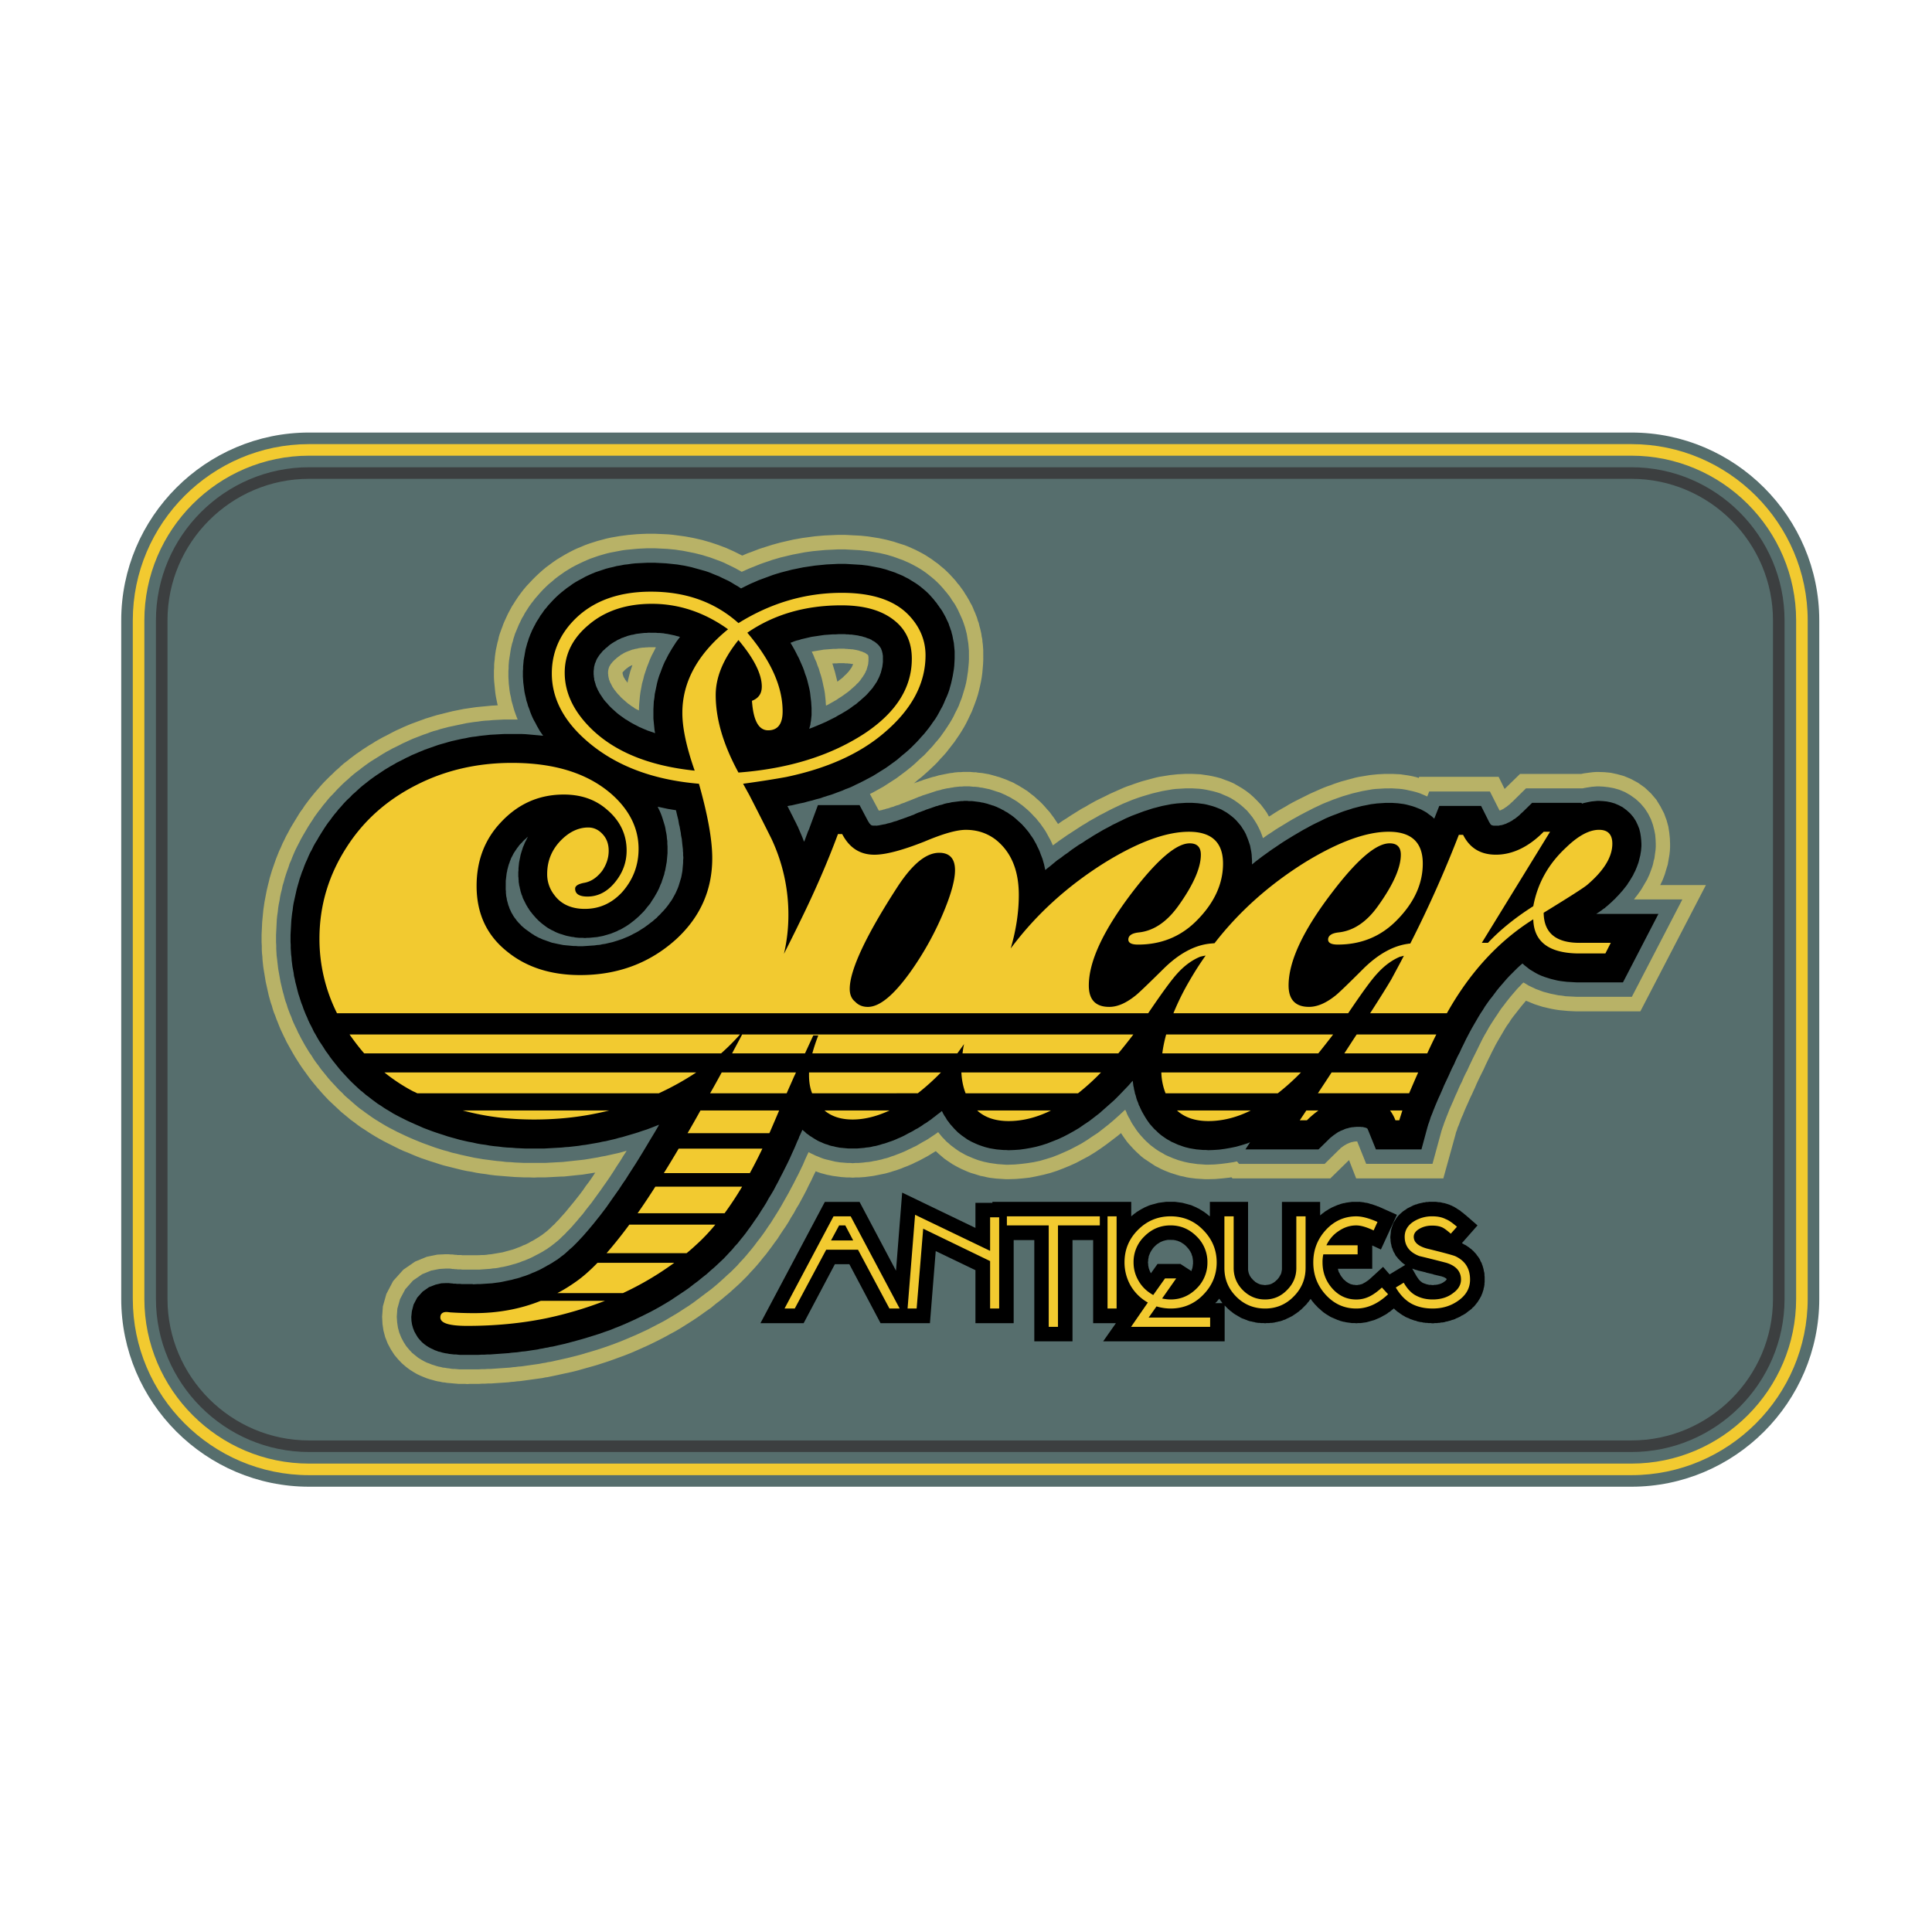
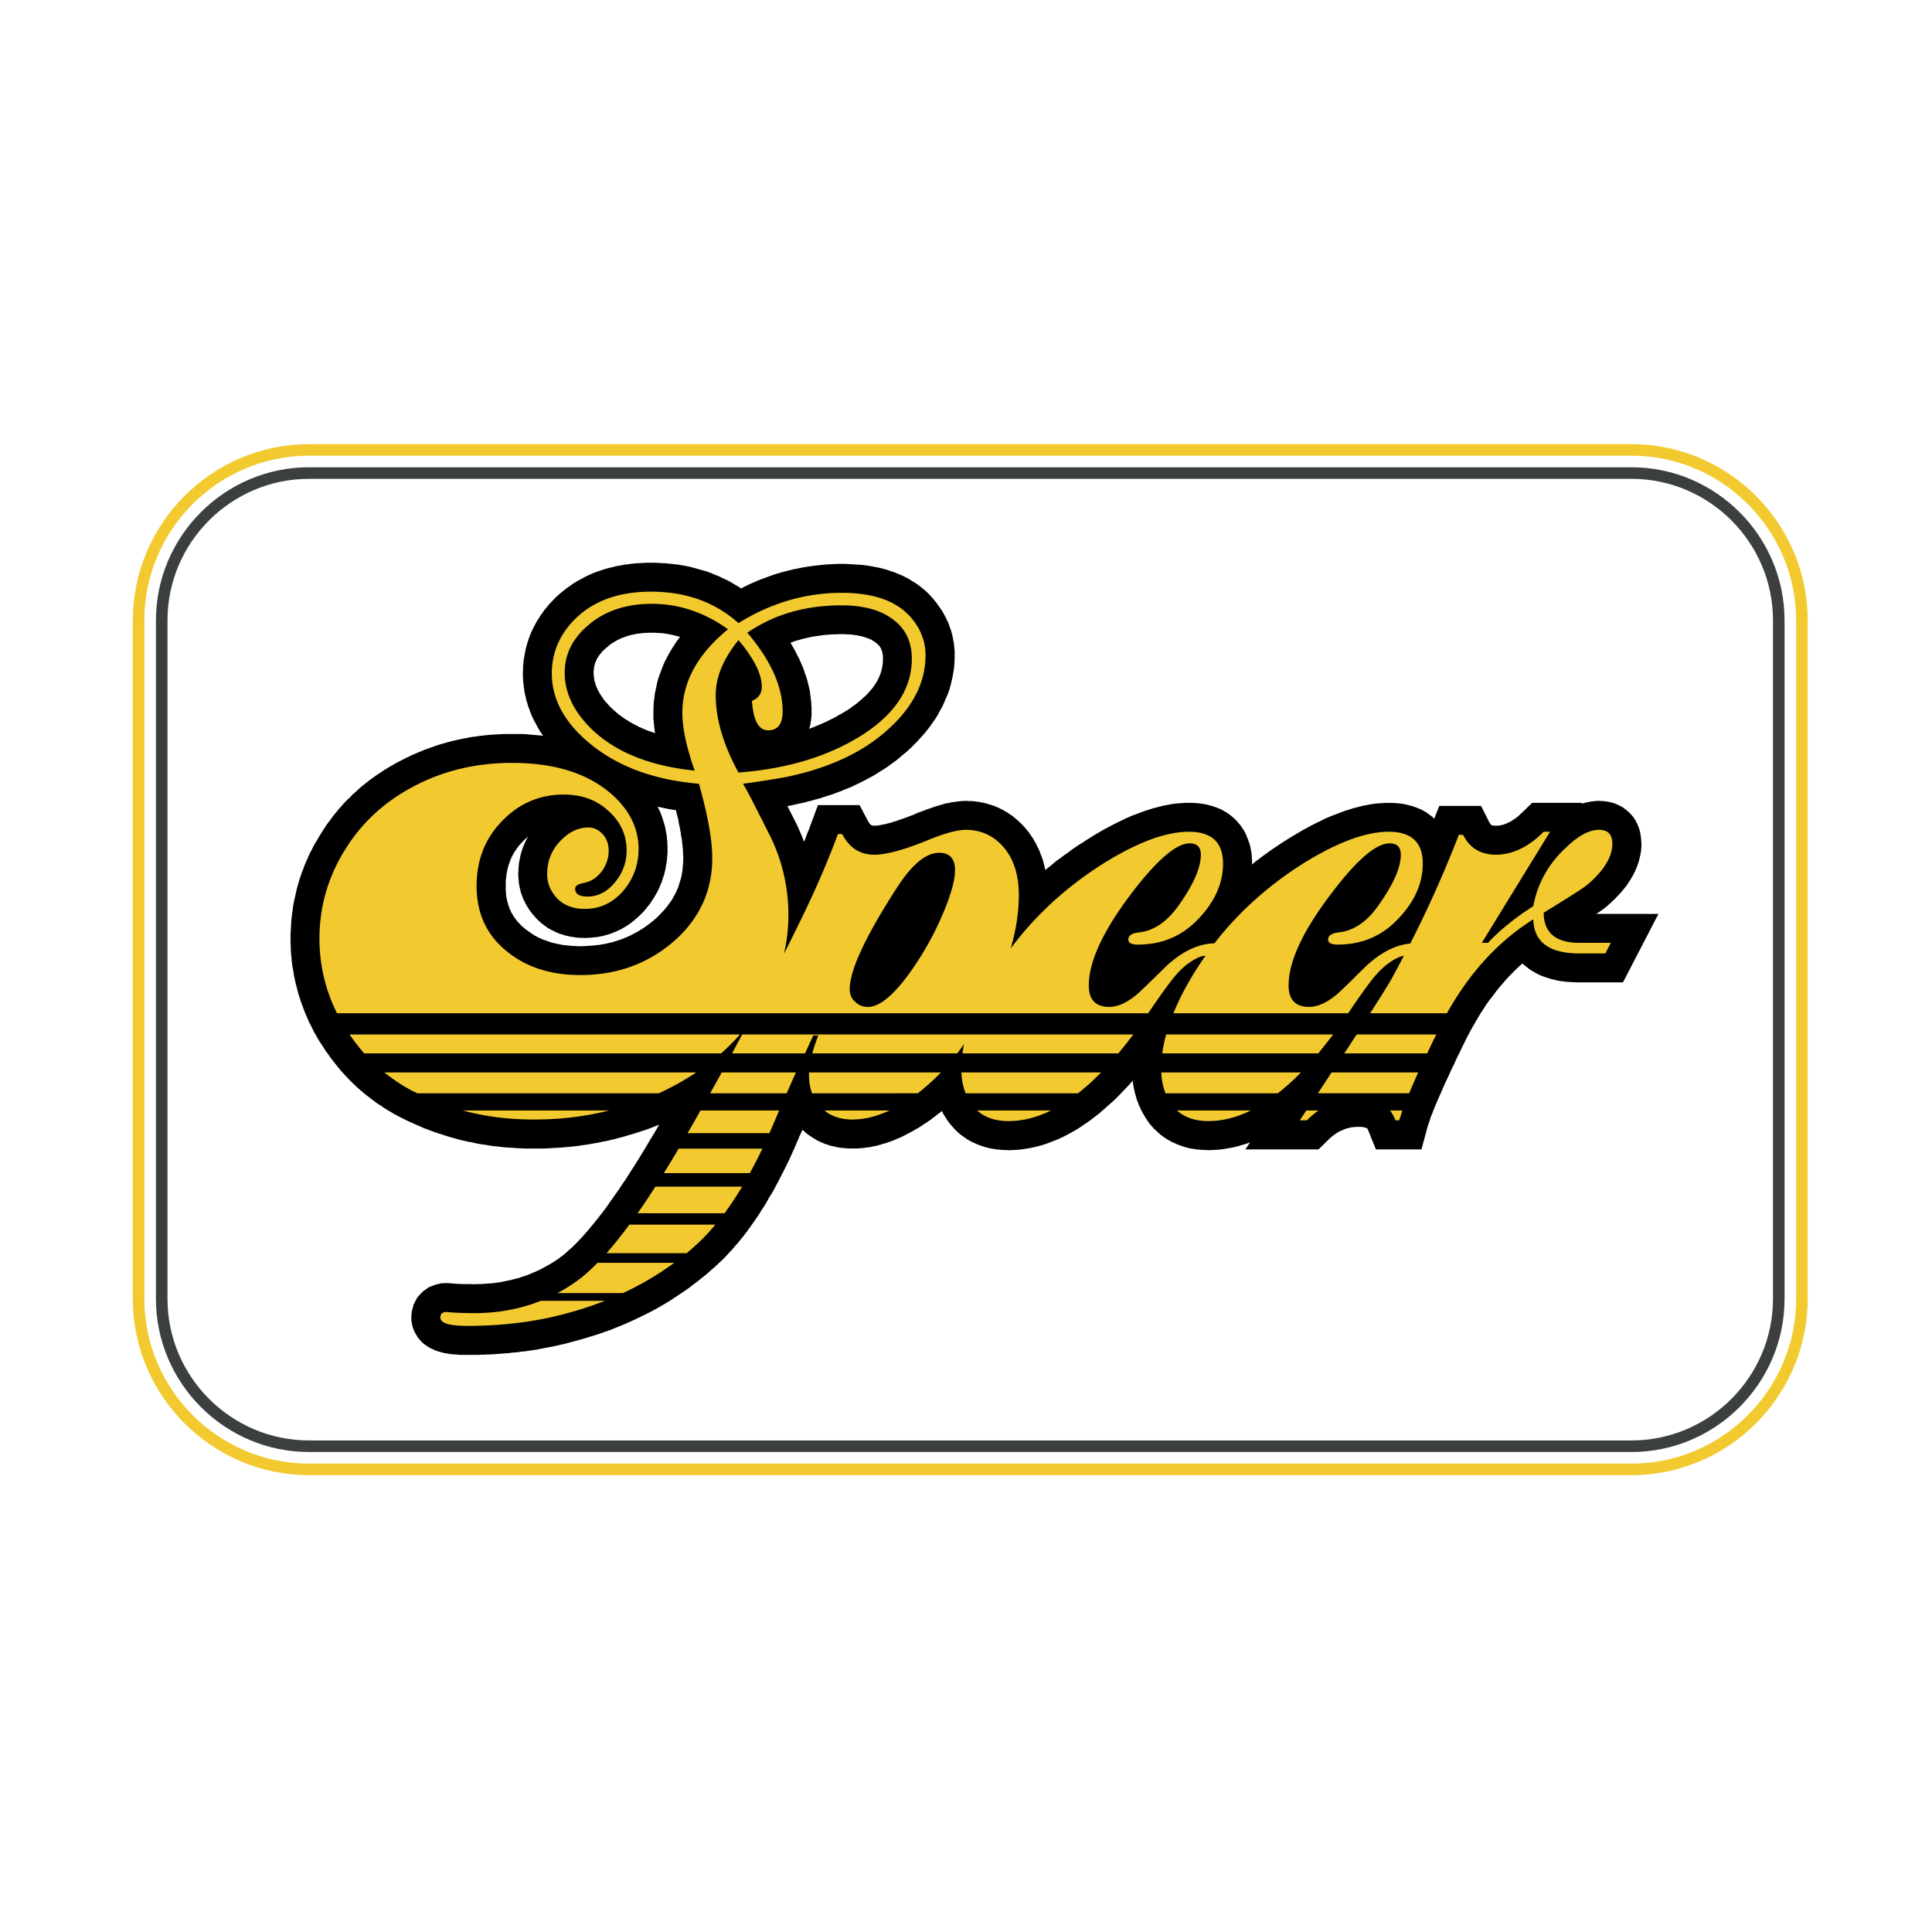
<svg xmlns="http://www.w3.org/2000/svg" width="2500" height="2500" viewBox="0 0 192.756 192.756">
  <g fill-rule="evenodd" clip-rule="evenodd">
    <path fill="#fff" d="M0 0h192.756v192.756H0V0z" />
-     <path fill="#fff" d="M5.476 37.536h181.803V155.22H5.476V37.536z" />
-     <path d="M30.833 43.155H162.77c10.312 0 18.738 8.428 18.738 18.741v67.692c0 10.314-8.426 18.742-18.738 18.742H30.833c-10.312 0-18.738-8.428-18.738-18.742V61.896c-.001-10.313 8.426-18.741 18.738-18.741z" fill="#566e6d" />
    <path d="M50.494 89.278l.019.173.039.154.019.154.039.154.039.135.039.154.039.135.058.135.039.135.058.135.058.115.058.135.058.115.077.116.058.116.077.115.077.116.096.115.077.116.096.116.096.115.096.096.115.116.097.115.115.096.135.116.135.115.134.096.135.096.134.096.134.096.135.096.135.077.134.097.154.077.135.077.153.077.154.058.154.077.154.058.173.058.154.058.173.058.154.058.173.058.192.039.173.038.174.039.192.038.192.039.192.039.193.019.211.02.211.019.192.019.231.02h.211l.212.019h.519l.289-.019.289-.02.269-.019.289-.019.27-.039.27-.02.25-.058.27-.038.25-.058.25-.058.25-.058.25-.077.25-.077.23-.078.231-.077.23-.096.231-.096.23-.097.231-.115.211-.116.231-.116.211-.115.212-.135.211-.134.212-.135.211-.154.212-.154.192-.153.211-.154.192-.173.212-.173.154-.173.173-.154.156-.177.153-.154.154-.173.135-.154.134-.173.135-.173.115-.174.115-.154.116-.173.096-.173.096-.173.096-.173.096-.193.077-.173.077-.173.077-.193.058-.173.058-.193.058-.192.058-.192.058-.192.039-.192.038-.211.039-.212.02-.192.019-.231.019-.211.019-.212v-.231l.02-.23v-.135l-.02-.135V85.066l-.019-.154v-.154l-.019-.173-.019-.154-.02-.173-.02-.192-.018-.176-.019-.192-.039-.193-.038-.192-.02-.212-.039-.192-.039-.211-.039-.231-.058-.211-.039-.231-.038-.23-.058-.231-.058-.23-.058-.25-.058-.25-.366-.058-.461-.077-.459-.099-.461-.096-.077-.019.096.211.116.231.096.23.097.25.077.231.077.25.077.25.077.25.057.25.039.25.057.27.039.25.019.25.038.269v.25l.02.27V85.12l-.02.23-.019.212-.019.211-.019.212-.039.212-.038.211-.039.212-.039.211-.058.192-.038.212-.077.211-.058.192-.077.211-.058.197-.097.211-.077.192-.077.192-.096.193-.096.192-.115.193-.097.173-.115.193-.116.173-.114.174-.116.192-.135.173-.134.154-.135.173-.135.173-.154.173-.173.173-.135.134-.154.154-.154.135-.154.134-.154.135-.154.115-.173.135-.154.115-.173.116-.173.115-.173.097-.192.115-.173.096-.192.077-.173.096-.192.077-.192.077-.192.077-.192.058-.192.058-.211.058-.193.058-.192.039-.212.038-.192.039-.212.019-.211.02-.192.019-.212.02h-.192l-.212.019-.192-.019h-.365l-.193-.02-.192-.019-.173-.038-.192-.02-.192-.039-.192-.039-.174-.039-.192-.058-.173-.058-.192-.057-.173-.058-.192-.077-.174-.077-.173-.096-.173-.077-.173-.096-.173-.096-.173-.115-.154-.115-.154-.116-.154-.115-.154-.135-.154-.135-.135-.134-.134-.135-.135-.154-.134-.154-.116-.134-.096-.135-.058-.057-.077-.116-.077-.096-.058-.116-.077-.096-.058-.116-.077-.115-.058-.116-.058-.115-.058-.115-.058-.116-.057-.115-.058-.116-.039-.115-.039-.135-.058-.116-.038-.134-.039-.116-.039-.135-.019-.115-.039-.135-.02-.135-.038-.115-.019-.135-.02-.135-.019-.116v-.135l-.019-.134v-.135l-.02-.115v-.459l.02-.193v-.192l.019-.193.019-.192.02-.192.039-.193.038-.192.039-.192.039-.192.058-.192.058-.192.058-.173.058-.192.077-.174.077-.192.077-.173.096-.173.077-.173.097-.173v-.019.019l-.116.096-.116.115-.134.116-.116.115-.115.135-.116.115-.096.096-.096.116-.077.115-.097.116-.077.116-.077.115-.077.115-.077.115-.077.135-.058.116-.058.115-.077.135-.058.135-.038.116-.058.135-.038.134-.058.135-.038.135-.039.135-.039.154-.039.135-.02.149-.039.154-.019.135-.02.173-.019.154-.018.154-.02.173V88.757l.02.173v.173l.019.175zm74.434-3.041l.326-.269.328-.25.326-.25.348-.25.346-.25.326-.231.348-.23.365-.25.346-.23.365-.231.348-.212.346-.212.328-.192.326-.192.326-.192.328-.173.307-.173.328-.173.307-.154.328-.154.309-.154.307-.154.309-.134.326-.135.309-.115.307-.116.289-.115.309-.115.307-.096.309-.096.289-.097.307-.077.289-.077.309-.077.307-.058.289-.058.289-.058.309-.039.287-.038.309-.02.289-.019.287-.019h.598l.287.019.309.019.289.039.289.038.287.058.289.077.289.077.287.096.289.115.289.116.289.154.27.154.25.192.27.192.23.211.02.02.5-1.27h4.174l.828 1.655.039.039.018.039.02.038.02.02v.019l.02.02.02.019v.02h.02l.018.019h.02v.019h.02l.02.019h.04l.02.02H148.95l.039.02h.557l.059-.02.076-.02h.078l.076-.019.078-.019.057-.019.076-.02.078-.039.096-.019.078-.039.076-.039.076-.039.098-.038.076-.039.096-.058.078-.039.096-.058.096-.077.096-.058.098-.058.096-.077.096-.077.096-.077.117-.096.096-.097.096-.096.115-.097.963-.942h4.904l.098.077.152-.058.193-.039.174-.039.191-.038.193-.039.191-.02.193-.019.211-.02h.211l.348.02.385.039.385.077.402.116.404.173.404.212.385.289.365.327.309.366.25.385.191.404.154.385.098.404.057.366.039.365.02.347v.25l-.02.231-.02.231-.039.231-.037.23-.059.231-.057.231-.059.231-.078.211-.076.211-.096.231-.078.192-.115.212-.096.212-.115.192-.115.192-.115.193-.135.192-.115.193-.135.173-.154.192-.135.173-.154.173-.152.173-.154.173-.174.173-.154.173-.172.154-.174.173-.174.154-.191.173-.213.173-.096.097-.109.06-.078.058-.096.077-.076.058-.096.058-.098.077-.096.058-.115.077-.096.058h6.213l-3.539 6.831h-4.58l-.346-.02-.326-.019-.348-.02-.326-.039-.309-.038-.326-.058-.326-.077-.309-.077-.309-.096-.307-.097-.309-.115-.307-.135-.289-.154-.289-.173-.289-.173-.27-.212-.27-.212-.191-.173-.25.212-.27.25-.27.27-.25.25-.27.27-.25.269-.25.289-.25.289-.25.288-.25.308-.23.309-.23.308-.25.308-.232.327-.23.327-.211.347-.23.346-.213.347-.211.365-.213.366-.211.365-.211.385-.193.366-.211.403-.211.442-.213.424-.191.424-.213.404-.191.403-.174.404-.191.365-.174.385-.154.347-.172.365-.154.327-.154.327-.135.327-.135.308-.135.309-.135.288-.115.27-.115.27-.115.27-.096.25-.098.231-.076.211-.096.231-.078.192-.057.192-.059.173-.057.174-.059.153-.039.135-.037.115-.615 2.271h-4.541l-.77-1.904-.02-.039-.02-.038v-.02l-.02-.038-.018-.02v-.02h-.02v-.02h-.02l-.02-.019h-.02l-.02-.02h-.02l-.037-.019-.02-.02h-.059l-.037-.02h-.059l-.057-.02-.059-.019h-.154l-.096-.02h-.405l-.115.02h-.096l-.115.019h-.098l-.096.02-.115.02-.096.02-.096.038-.098.019-.096.02-.096.039-.096.038-.078.039-.096.038-.096.038-.098.038-.096.059-.096.039-.096.057-.078.058-.096.058-.096.078-.096.057-.098.077-.096.077-.096.077-.098.077-.096.096-.096.097-.963.942h-7.291l.463-.712-.289.116-.559.173-.539.153-.557.115-.559.097-.559.077-.557.038-.539.02-.25-.02h-.25l-.23-.019-.232-.02-.23-.02-.23-.038-.23-.038-.23-.039-.23-.058-.232-.058-.23-.077-.211-.077-.23-.077-.213-.096-.211-.097-.23-.096-.193-.115-.211-.116-.213-.135-.191-.134-.191-.135-.193-.154-.174-.154-.172-.173-.174-.153-.174-.193-.152-.173-.154-.173-.135-.193-.135-.191-.135-.212-.115-.192-.078-.135-.076-.135-.078-.135-.057-.115-.076-.154-.059-.135-.059-.135-.076-.135-.039-.135-.057-.153-.059-.135-.057-.154-.039-.135-.039-.153-.037-.135-.059-.154-.02-.135-.037-.153-.039-.154-.02-.154-.039-.134-.02-.154-.018-.154-.02-.154-.02-.076-.404.462-.48.5-.48.5-.482.481-.5.442-.5.442-.48.424-.5.385-.5.385-.52.346-.5.347-.52.308-.52.289-.52.27-.539.25-.539.212-.539.212-.537.173-.559.153-.539.115-.559.097-.557.077-.559.038-.559.02-.25-.02h-.23l-.23-.019-.23-.02-.23-.02-.232-.038-.23-.038-.23-.039-.23-.058-.23-.058-.232-.077-.23-.077-.211-.077-.23-.096-.213-.097-.211-.096-.212-.115-.211-.116-.192-.135-.192-.134-.192-.135-.192-.154-.192-.154-.173-.173-.173-.173-.154-.174-.154-.173-.154-.173-.135-.193-.154-.191-.115-.212-.135-.192-.077-.135-.077-.135-.058-.135-.058-.077-.02.02-.211.173-.211.154-.212.173-.211.154-.212.173-.231.154-.211.154-.231.134-.212.154-.211.135-.212.135-.23.115-.212.135-.211.116-.231.114-.212.116-.211.115-.231.115-.212.097-.23.096-.212.097-.23.096-.212.077-.23.077-.212.076-.23.078-.231.058-.231.076-.212.058-.23.059-.231.038-.231.058-.231.038-.231.02-.23.038-.231.02-.23.02-.231.02h-.884l-.212-.02-.211-.02-.212-.02-.211-.019-.192-.039-.211-.038-.212-.058-.211-.038-.212-.059-.192-.076-.212-.058-.192-.077-.212-.097-.192-.076-.193-.097-.192-.115-.193-.116-.173-.115-.192-.115-.173-.135-.173-.115-.154-.153-.173-.136-.077-.076-.077.173-.077.173-.077.173-.077.154-.058.173-.077.174-.077.154-.077.192-.212.5-.23.5-.212.48-.23.481-.231.462-.231.462-.231.442-.231.462-.23.423-.231.443-.25.423-.25.404-.231.423-.25.404-.25.385-.25.404-.25.365-.27.386-.25.365-.269.365-.25.347-.27.347-.27.327-.27.346-.288.308-.27.327-.289.309-.288.308-.27.288-.308.289-.289.27-.288.27-.423.365-.404.365-.443.347-.423.347-.442.327-.442.347-.442.308-.462.308-.462.308-.461.309-.481.288-.481.288-.481.271-.5.27-.5.25-.5.25-.519.25-.5.23-.519.231-.539.23-.539.212-.52.212-.558.192-.539.191-.558.174-.558.173-.577.173-.559.154-.577.154-.577.154-.596.134-.577.135-.27.039-.231.058-.25.038-.269.058-.25.039-.25.058-.25.038-.27.039-.25.038-.25.039-.27.038-.269.02-.25.038-.269.038-.27.02-.25.02-.27.039-.27.019-.269.02-.27.019-.27.02-.288.02-.27.02-.27.019H48.6l-.289.02h-.27l-.289.019h-1.875l-.192-.019-.173-.02h-.173l-.192-.019-.174-.02-.173-.02-.173-.038-.173-.02-.173-.038-.173-.039-.173-.058-.192-.038-.193-.077-.173-.058-.192-.097-.212-.096-.211-.116-.212-.135-.211-.153-.231-.192-.211-.231-.211-.25-.173-.288-.173-.309-.135-.346-.096-.347-.058-.365-.019-.385.058-.577.173-.674.365-.692.539-.597.635-.442.654-.251.577-.134.462-.02h.307l.097.02h.096l.096.019h.096l.039.02h.27l.057.02h.363l.134.02h1.077l.078.019h.077l.327-.019h.289l.308-.02.289-.02.308-.02.288-.019.289-.039.289-.038.269-.039.289-.058.27-.058.269-.058.289-.058.269-.077.25-.058.269-.077.27-.096.25-.077.27-.097.25-.096.25-.116.25-.096.25-.115.25-.115.25-.135.25-.135.23-.135.25-.135.23-.135.231-.154.25-.153.212-.154.192-.153.211-.154.212-.174.231-.211.23-.212.25-.212.25-.25.25-.25.269-.289.27-.288.27-.308.27-.309.288-.346.289-.347.289-.365.308-.385.308-.404.308-.404.308-.442.308-.442.327-.462.327-.462.327-.5.346-.501.327-.52.347-.539.347-.538.346-.558.366-.598.346-.576.366-.616.385-.635.193-.327.192-.327.115-.212-.346.135-.442.174-.462.173-.48.153-.327.116-.308.096-.327.097-.327.096-.327.096-.327.097-.327.077-.327.096-.327.077-.327.077-.327.077-.347.058-.327.077-.327.058-.346.058-.327.058-.346.058-.327.039-.347.058-.327.038-.346.039-.346.038-.327.02-.346.038-.346.02-.347.019-.346.02-.346.02-.346.02H52.379l-.442-.02-.442-.02-.442-.038-.443-.02-.442-.038-.442-.058-.423-.039-.442-.058-.423-.077-.442-.058-.423-.076-.423-.097-.424-.077-.423-.096-.423-.097-.404-.115-.423-.115-.404-.115-.404-.136-.423-.135-.404-.134-.385-.136-.404-.153-.404-.153-.384-.174-.404-.174-.385-.172-.384-.174-.385-.192-.385-.192-.327-.173-.327-.173-.308-.193-.327-.192-.308-.192-.308-.212-.308-.192-.308-.23-.289-.212-.289-.23-.289-.212-.289-.25-.289-.23-.27-.251-.27-.25-.269-.256-.27-.27-.25-.27-.25-.269-.25-.27-.25-.289-.231-.288-.23-.289-.231-.289-.231-.308-.211-.308-.231-.308-.192-.309-.211-.326-.211-.309-.193-.327-.192-.347-.174-.288-.134-.288-.134-.27-.154-.289-.135-.289-.115-.288-.135-.288-.115-.289-.116-.289-.096-.288-.115-.289-.096-.288-.096-.309-.097-.288-.077-.289-.077-.308-.077-.308-.077-.289-.058-.308-.077-.308-.038-.309-.058-.308-.058-.308-.039-.309-.039-.307-.019-.308-.039-.308-.019-.308-.02-.308v-.327l-.019-.308V93.292l.019-.365.02-.365.019-.347.02-.365.038-.347.039-.346.058-.366.039-.346.058-.347.077-.346.077-.347.077-.346.077-.347.096-.346.096-.327.094-.339.115-.327.116-.347.135-.327.115-.327.135-.327.153-.328.135-.327.154-.328.173-.308.154-.327.173-.308.193-.308.173-.308.192-.308.192-.308.173-.27.192-.289.192-.269.211-.269.192-.27.211-.27.212-.25.212-.27.23-.25.212-.25.23-.25.231-.23.25-.23.231-.25.25-.211.25-.231.25-.23.25-.212.27-.211.269-.212.27-.211.27-.192.269-.192.289-.192.289-.192.289-.193.289-.173.289-.173.308-.173.289-.173.308-.154.308-.154.289-.154.327-.153.308-.154.327-.135.308-.134.327-.135.327-.135.327-.116.327-.115.328-.115.327-.115.327-.097.346-.096.328-.096.346-.096.347-.078.347-.077.346-.077.346-.058.346-.077.346-.058.347-.038.366-.058.346-.039.365-.038.346-.039.366-.019.366-.02.346-.02.366-.019h1.654l.442.019.442.039.424.038.442.039.423.039h.02l-.154-.212-.173-.25-.154-.27-.154-.269-.135-.27-.154-.269-.134-.269-.116-.27-.115-.289-.096-.288-.116-.289-.08-.289-.096-.289-.058-.289-.077-.308-.058-.289-.039-.308-.037-.287-.039-.308-.019-.308-.019-.289v-.538l.019-.212v-.231l.019-.211.02-.212.019-.231.039-.211.039-.212.038-.231.039-.211.038-.212.058-.211.058-.212.058-.211.077-.212.058-.211.077-.192.077-.212.096-.211.077-.192.096-.193.096-.192.116-.212.096-.192.115-.192.116-.173.115-.192.116-.192.135-.173.115-.173.135-.192.154-.173.231-.289.25-.269.25-.27.25-.25.27-.25.27-.231.289-.231.269-.211.308-.212.289-.212.308-.192.308-.173.327-.173.308-.173.327-.154.346-.154.328-.135.346-.115.346-.115.347-.116.366-.096.346-.077.365-.096.366-.058.385-.077.366-.039.385-.058.365-.038.385-.02.404-.019.385-.02h.769l.385.02.366.019.366.02.385.038.365.039.366.038.346.058.366.058.366.077.346.077.346.096.346.096.346.096.346.096.346.115.328.135.327.135.347.135.308.154.327.154.327.154.308.173.308.192.308.173.289.192.039.02.308-.154.347-.174.365-.173.366-.154.346-.154.365-.135.366-.135.365-.135.366-.135.366-.115.385-.116.365-.096.385-.096.366-.097.385-.077.366-.077.385-.077.385-.058.385-.057.384-.058.385-.039.385-.038.385-.039.385-.02.404-.019.384-.02h.731l.327.02.327.019.327.02.327.02.308.019.308.038.327.039.308.058.308.057.289.058.308.058.289.077.289.077.288.097.289.096.289.096.27.115.289.116.269.116.25.134.27.134.25.154.25.154.25.154.25.173.231.173.231.192.23.192.212.192.212.212.192.211.135.154.134.154.116.154.134.154.116.173.115.154.116.173.115.154.116.173.096.173.097.173.096.173.096.192.077.173.096.193.077.173.058.192.077.192.058.192.077.192.039.192.058.192.039.193.039.211.039.192.038.192.02.212.019.192.02.211.019.193v.749l-.019.366-.02.346-.039.346-.058.347-.058.346-.077.347-.077.346-.096.346-.096.347-.116.327-.134.327-.152.333-.135.327-.154.328-.173.308-.173.327-.173.308-.192.307-.212.289-.211.308-.211.289-.231.289-.231.289-.25.27-.25.288-.25.27-.269.27-.27.27-.289.27-.289.25-.308.25-.27.231-.269.231-.289.212-.289.211-.289.211-.308.212-.308.192-.308.192-.308.192-.308.192-.327.173-.328.173-.327.173-.346.173-.327.154-.346.173-.346.154-.366.135-.346.154-.365.134-.366.135-.366.135-.384.116-.366.116-.385.134-.385.096-.385.116-.404.096-.404.115-.385.077-.423.096-.404.096-.135.02-.115.019-.096.02-.096.02.038.077.077.134.058.135.077.134.058.116.058.134.077.135.057.115.058.116.058.115.058.135.057.096.058.116.058.115.058.115.038.096.077.135.115.269.116.269.116.27.115.27.096.25.077.212.096-.212.096-.27.096-.25.096-.27.116-.25.096-.27.789-2.136h4.155l.866 1.636.038.039.019.058.039.039.019.039.02.038.039.02.019.019.019.02v.019l.02.02.019.019h.019v.019h.02l.019.019h.02v.02h.077l.02.02H87.51l.077-.02h.077l.077-.02.096-.019.096-.019.096-.019.096-.02.116-.019.115-.02.116-.039.134-.038.116-.02.134-.039.135-.038.154-.058.135-.039.154-.039.154-.058.154-.058.173-.058.173-.058.154-.058.173-.058.193-.077.173-.058.192-.077.173-.058.154-.077.173-.077.192-.077.173-.058.192-.077.173-.058.173-.077.173-.058.173-.058.174-.058.154-.058.173-.058.154-.058.174-.039.153-.058.173-.039.154-.039.154-.058.154-.038.153-.039.154-.019.154-.033.154-.039.154-.019.154-.019.154-.02.154-.019.154-.02.154-.019h.174l.154-.02h.308l.154.02H96.995l.153.019.154.02.154.019.154.02.154.019.154.039.152.019.154.039.154.039.154.038.154.058.152.039.154.058.154.038.135.058.154.058.154.077.133.057.154.077.135.077.135.058.135.097.154.077.135.077.115.096.135.077.135.096.154.116.211.173.211.193.193.173.211.192.174.192.191.212.174.211.174.212.152.231.154.211.154.231.135.25.135.231.115.25.115.23.115.25.096.269.098.25.096.25.076.27.078.269.057.27.059.27.02.02.154-.135.346-.269.346-.289.328-.27.365-.25.346-.269.365-.25.348-.269.365-.25.365-.25.385-.23.365-.25.385-.231.326-.212.328-.192.326-.192.328-.192.326-.173.328-.173.307-.173.328-.154.307-.154.33-.158.307-.154.309-.134.309-.135.307-.115.309-.116.307-.115.309-.115.309-.096.287-.096.309-.097.309-.077.287-.077.309-.077.289-.058.307-.058.289-.058.289-.039.307-.038.289-.02.309-.019.287-.019h.598l.289.019.287.019.289.039.309.038.287.058.289.077.289.077.289.096.289.115.287.116.27.154.27.154.27.192.25.192.25.211.23.231.213.25.211.25.174.27.172.269.154.289.115.288.115.289.098.288.096.289.057.308.059.289.039.288.018.308.02.289v.385h.012v.001zM111.787 96.82zm19.932 0zM80.853 69.382l.039.327.038.308.02.327.02.308V71.345l-.02.192-.02.192-.019.193-.039.192-.019.192-.058.193-.058.211.058-.019.346-.135.327-.135.327-.135.308-.135.308-.135.308-.154.308-.154.308-.154.289-.173.289-.154.288-.173.289-.173.269-.173.231-.173.211-.154.231-.154.192-.173.192-.154.192-.173.173-.154.173-.154.154-.154.154-.173.135-.154.134-.154.135-.154.096-.154.116-.154.096-.154.096-.135.077-.154.077-.154.077-.154.057-.135.058-.154.058-.154.038-.135.039-.154.038-.154.039-.154.02-.154.019-.154.02-.173V65.415l-.02-.077v-.058l-.019-.058v-.058l-.02-.058-.019-.058v-.058l-.02-.039-.019-.058-.019-.039-.02-.039v-.039l-.02-.039-.019-.038-.02-.039-.02-.039-.038-.038-.019-.039-.02-.038-.02-.02-.038-.038-.019-.039-.039-.038-.038-.039-.039-.038-.039-.039-.038-.038-.039-.02-.058-.058-.058-.039-.058-.058-.077-.039-.058-.039-.077-.039-.077-.039-.058-.058-.096-.038-.077-.039-.077-.038-.096-.019-.097-.039-.096-.038-.096-.039-.096-.019-.116-.039-.116-.039-.115-.019-.116-.02-.135-.038-.135-.02-.135-.02-.134-.019-.135-.019-.154-.02h-.154l-.153-.019h-.154l-.173-.019h-.627l-.289.019h-.288l-.27.019-.269.02-.289.019-.269.039-.27.039-.25.039-.27.038-.25.039-.25.058-.25.058-.25.058-.25.058-.23.077-.25.058-.23.077-.231.096-.135.039.02.058.173.289.174.308.154.289.154.308.153.289.135.308.135.308.134.308.116.308.096.308.115.308.096.308.077.308.077.308.077.327.058.308.037.316zM59.632 65.61l-.039.058-.039.077-.039.077-.038.077-.019.077-.039.077-.019.058-.039.077-.019.077-.019.077-.02.077-.019.077-.02.077v.096l-.019.077v.096l-.019.077v.384l.019.096v.115l.019.096.02.096v.096l.019.097.039.096.019.096.039.096.019.097.039.115.038.096.039.096.057.115.039.097.058.115.057.096.058.116.058.096.077.115.077.115.077.116.077.115.077.115.097.116.096.115.116.116.096.115.116.135.096.097.173.173.173.154.192.173.173.154.193.153.211.154.192.135.211.154.231.134.211.135.231.135.25.135.23.116.25.134.27.116.27.116.27.115.288.096.289.096.173.077v-.077l-.039-.212-.019-.192-.02-.192-.019-.193-.019-.192-.02-.192-.019-.212v-.942l.019-.366.02-.385.058-.366.038-.385.077-.366.077-.366.077-.365.096-.366.116-.366.134-.347.135-.365.135-.346.154-.347.173-.327.173-.346.192-.327.192-.327.211-.327.211-.327.231-.308.135-.173-.173-.058-.173-.039-.192-.058-.192-.039-.173-.039-.192-.038-.192-.039-.173-.019-.192-.039-.192-.014-.192-.019h-.192l-.192-.02H64.655l-.173.02h-.192l-.173.019-.173.019-.154.02-.173.02-.154.019-.154.039-.154.038-.154.02-.134.038-.154.039-.135.038-.134.058-.135.039-.134.058-.134.038-.116.058-.115.057-.135.058-.115.058-.115.077-.116.058-.119.074-.096.058-.116.077-.115.077-.096.077-.115.096-.096.096-.116.077-.096.096-.077.077-.096.077-.077.077-.077.096-.058.077-.077.077-.058.077-.058.077-.058.077-.038.077-.058.077z" />
-     <path d="M47.474 70.556l.384-.039.404-.038.404-.039.385-.039.404-.019.212-.02-.039-.115-.077-.366-.077-.385-.058-.385-.039-.385-.039-.385-.038-.385-.02-.385V66.897l.02-.27v-.289l.02-.269.038-.289.02-.27.039-.288.038-.27.058-.289.058-.27.058-.269.077-.27.058-.289.077-.27.096-.27.096-.269.096-.25.096-.269.116-.27.115-.25.115-.25.116-.25.135-.25.134-.25.135-.25.154-.231.153-.25.154-.23.154-.231.154-.211.173-.231.193-.25.307-.365.308-.327.308-.327.308-.308.327-.308.347-.308.346-.289.365-.269.366-.27.365-.25.385-.231.384-.23.385-.212.404-.212.404-.192.423-.173.404-.173.423-.154.423-.135.423-.135.442-.115.423-.116.443-.096.442-.077.442-.076.442-.058.442-.058.442-.038.443-.039.442-.019.461-.02h.885l.423.02.442.019.423.02.423.039.442.058.423.058.424.058.423.077.404.077.423.096.423.096.404.116.404.115.404.135.404.135.404.154.404.154.384.173.385.173.385.192.385.192.058.019.077-.039.404-.173.423-.154.404-.154.404-.154.423-.135.423-.135.423-.134.423-.116.423-.115.423-.097.423-.096.423-.096.442-.077.423-.077.442-.058.423-.058.442-.058.443-.038.442-.039.423-.019.442-.02.443-.02h.827l.384.02.366.02.385.019.366.019.384.039.366.038.365.058.365.058.366.058.366.077.365.077.366.096.365.096.346.116.366.115.366.115.346.135.346.154.346.154.346.173.327.173.347.193.327.211.327.212.308.231.327.231.289.25.308.25.288.27.27.27.25.269.192.212.173.192.154.212.173.192.154.212.153.212.154.212.135.23.153.231.135.231.135.231.115.231.135.23.116.25.096.25.115.251.098.25.096.25.076.269.096.25.059.27.076.27.059.25.059.27.037.269.059.269.02.27.037.269.02.27.02.27V65.82l-.02.442-.037.443-.039.442-.059.442-.076.424-.096.442-.098.423-.115.443-.135.423-.152.423-.154.404-.155.404-.192.404-.192.404-.192.385-.211.385-.231.385-.231.365-.25.366-.25.365-.269.347-.27.346-.27.346-.288.327-.309.327-.288.327-.308.308-.327.309-.327.308-.327.289-.327.289-.327.25-.308.27-.116.096.02-.019.192-.077.192-.058.192-.077.192-.058.192-.077.192-.058.192-.058.173-.058.192-.058.192-.058.193-.039.192-.058.192-.058.193-.039.192-.039.192-.039.193-.039.192-.038.211-.039.211-.019.192-.039.212-.019.231-.019h.211l.231-.02h.653l.212.02.211.019h.193l.211.039.23.02.193.019.211.039.211.038.232.039.211.058.211.058.213.058.191.058.211.058.213.077.211.077.213.077.191.078.211.096.193.077.211.096.193.116.191.096.193.116.191.115.193.116.172.115.193.115.172.135.213.173.307.231.27.25.27.231.27.269.25.27.23.27.25.27.213.289.23.308.193.289.211.309v.019l.076-.058.385-.27.404-.25.404-.27.404-.25.365-.23.346-.212.365-.192.348-.212.346-.192.346-.192.348-.173.365-.174.346-.173.346-.173.348-.154.346-.154.346-.154.348-.154.346-.134.346-.116.365-.135.348-.115.346-.116.346-.096.365-.096.348-.096.365-.096.346-.077.365-.058.365-.058.367-.058.365-.039.365-.039.365-.019.385-.02h.75l.385.02.404.019.385.058.404.058.404.077.424.096.422.115.404.154.424.154.441.193.404.23.424.25.404.27.404.308.365.327.365.366.346.366.309.404.289.404.211.385.174-.097.383-.25.367-.23.365-.212.346-.192.348-.212.346-.192.365-.192.346-.173.348-.174.346-.173.346-.173.346-.154.348-.154.346-.154.365-.154.348-.134.346-.116.346-.135.346-.115.348-.116.365-.096.346-.096.365-.096.348-.096.365-.077.365-.058.346-.058.365-.058.365-.039.387-.039.365-.019.365-.02h.75l.385.02.404.019.404.058.402.058.404.077.404.096.23.077.039-.115h7.926l.598 1.212 1.539-1.501h6.117l.27-.058.289-.038.289-.039.307-.038.289-.02h.346l.539.02.596.058.635.135.693.192.693.289.711.385.674.48.615.577.539.635.422.693.348.673.25.674.174.635.096.616.057.558.02.52v.385l-.02.347-.037.347-.059.346-.057.327-.059.347-.096.308-.098.327-.096.327-.115.308-.115.289-.135.289-.096.192h4.559l-6.541 12.603h-6.367l-.443-.019-.404-.02-.402-.038-.424-.039-.404-.058-.424-.077-.422-.096-.424-.097-.424-.134-.424-.136-.422-.173-.424-.173-.02.019-.211.251-.211.25-.213.269-.211.27-.211.27-.213.27-.211.289-.193.308-.211.289-.193.308-.191.326-.193.328-.191.327-.191.327-.193.346-.154.308-.191.366-.213.442-.211.423-.193.404-.191.424-.193.385-.191.385-.174.365-.172.366-.154.365-.154.327-.154.347-.154.308-.135.308-.135.308-.133.289-.117.27-.113.27-.098.25-.115.25-.096.23-.078.212-.076.212-.076.192-.078.173-.057.174-.039.135-.059.134-.037.116-.02.096-.02.077-1.211 4.368h-8.697l-.711-1.828-.02.02-.059.058-1.789 1.751h-9.754l-.115-.115-.211.038-.693.077-.693.058-.672.02h-.346l-.309-.02-.309-.02-.307-.019-.309-.039-.307-.038-.328-.058-.309-.077-.307-.058-.328-.097-.307-.097-.309-.096-.307-.115-.328-.135-.307-.135-.289-.154-.309-.153-.273-.177-.287-.191-.289-.193-.289-.192-.27-.211-.25-.231-.25-.231-.25-.25-.23-.25-.23-.25-.213-.25-.191-.27-.193-.269-.191-.289-.02-.039-.326.27-.578.442-.559.424-.596.424-.576.385-.598.365-.615.327-.615.327-.635.288-.654.27-.654.25-.654.212-.674.174-.691.153-.693.135-.691.077-.713.058-.674.02h-.326l-.309-.02-.307-.02-.309-.019-.328-.039-.307-.038-.309-.058-.307-.077-.328-.058-.307-.097-.309-.097-.327-.096-.308-.115-.309-.135-.308-.135-.308-.154-.289-.153-.308-.174-.288-.191-.289-.193-.269-.192-.269-.23-.25-.212-.25-.231-.058-.057-.058.019-.25.154-.25.153-.25.154-.25.135-.25.135-.25.135-.269.135-.25.115-.269.135-.27.115-.27.115-.269.097-.269.115-.27.097-.27.096-.27.077-.289.097-.269.076-.289.077-.288.058-.289.059-.289.057-.289.059-.289.038-.289.038-.308.039-.288.02-.308.019h-.289l-.289.02-.289-.02h-.289l-.27-.019-.289-.02-.288-.039-.289-.038-.288-.038-.289-.059-.289-.057-.289-.078-.289-.076-.289-.097-.25-.096-.212.423-.23.5-.25.481-.23.481-.25.48-.25.462-.25.462-.269.442-.25.462-.269.424-.25.442-.269.423-.289.424-.27.403-.269.424-.289.385-.289.404-.288.385-.289.385-.308.365-.288.366-.309.365-.308.347-.327.347-.307.346-.328.327-.327.327-.327.308-.346.309-.442.403-.462.385-.462.386-.481.364-.461.386-.5.347-.481.346-.5.347-.5.327-.519.327-.52.327-.52.308-.539.288-.52.289-.558.289-.539.27-.558.269-.558.251-.558.25-.577.25-.577.23-.577.212-.577.212-.596.211-.597.193-.596.192-.616.173-.616.173-.615.174-.616.153-.635.135-.616.135-.27.058-.27.058-.289.059-.269.057-.27.039-.269.058-.27.038-.289.039-.269.038-.289.039-.269.038-.289.039-.289.038-.27.038-.289.02-.289.039-.289.019-.27.038-.288.02-.289.02-.288.02-.308.02-.289.019-.289.02h-.289l-.308.019h-.289l-.288.02h-.905l-.308.02-.212-.02h-.672l-.212-.02-.231-.019-.211-.02-.231-.019-.231-.02-.231-.039-.231-.02-.231-.057-.25-.039-.25-.058-.269-.077-.289-.077-.288-.096-.289-.116-.327-.134-.327-.154-.365-.212-.365-.23-.385-.289-.404-.346-.385-.404-.385-.462-.346-.539-.308-.577-.25-.635-.173-.654-.097-.654-.038-.731.077-1.038.346-1.232.674-1.289 1.02-1.135 1.173-.809 1.173-.48 1.039-.212.789-.038h.346l.192.019h.174l.154.02.135.019h.154l.058.02h.381l.116.02H47.803l.25-.02h.25l.231-.02.25-.038.231-.019.231-.039.231-.039.23-.038.212-.038.231-.039.211-.058.211-.058.212-.058.212-.058.211-.058.211-.077.192-.077.212-.077.192-.077.192-.096.212-.077.192-.096.192-.097.192-.115.192-.096.192-.116.192-.115.192-.115.193-.135.154-.097.116-.096.154-.116.173-.134.174-.154.192-.173.192-.192.212-.192.211-.231.231-.23.231-.27.25-.27.25-.289.25-.308.27-.327.27-.327.288-.365.289-.365.288-.386.289-.423.308-.404.308-.442.308-.462.039-.038-.173.019-.366.059-.365.057-.366.059-.385.038-.365.038-.365.039-.365.038-.366.039-.386.009-.365.02-.385.02-.366.02-.385.019h-.75l-.366.02-.5-.02h-.48l-.481-.019-.481-.02-.5-.039-.481-.038-.461-.038-.481-.039-.481-.058-.481-.077-.461-.058-.481-.077-.462-.096-.48-.077-.462-.097-.462-.115-.462-.115-.461-.115-.461-.115-.443-.135-.462-.154-.442-.135-.443-.154-.461-.153-.442-.173-.423-.174-.442-.192-.442-.173-.423-.192-.424-.212-.423-.212-.423-.212-.365-.191-.385-.212-.366-.212-.346-.211-.365-.231-.347-.23-.365-.231-.347-.25-.327-.25-.347-.25-.327-.27-.327-.27-.327-.27-.308-.289-.308-.288-.308-.289-.308-.288-.289-.308-.289-.309-.288-.327-.27-.308-.27-.327-.269-.327-.27-.347-.25-.346-.25-.347-.25-.347-.23-.346-.231-.366-.23-.365-.212-.366-.23-.403-.192-.347-.173-.308-.154-.327-.154-.308-.154-.327-.154-.327-.135-.327-.135-.347-.134-.327-.116-.327-.135-.327-.115-.346-.096-.347-.116-.327-.096-.346-.096-.347-.077-.347-.077-.346-.077-.347-.077-.347-.058-.365-.058-.347-.058-.347-.058-.365-.039-.347-.039-.365-.019-.347-.039-.365-.019-.346v-.366l-.02-.366v-.77l.02-.404.019-.404.019-.423.039-.404.039-.404.039-.404.058-.404.058-.404.077-.404.077-.404.077-.385.096-.404.096-.385.096-.404.115-.385.116-.385.134-.385.135-.385.135-.385.154-.385.153-.385.173-.366.154-.365.192-.385.174-.366.192-.346.192-.366.211-.366.212-.346.211-.347.211-.346.193-.308.231-.308.211-.327.231-.308.23-.308.231-.289.25-.308.25-.289.25-.289.25-.288.27-.289.269-.27.27-.27.289-.269.269-.27.289-.25.289-.27.288-.25.308-.231.308-.25.308-.231.308-.231.307-.205.327-.23.327-.212.327-.211.327-.192.327-.211.346-.192.346-.193.346-.173.327-.173.327-.173.346-.173.346-.154.366-.173.365-.154.366-.154.366-.135.365-.135.366-.134.365-.135.385-.115.365-.115.385-.116.385-.096.385-.096.385-.097.385-.096.385-.077.385-.077.385-.077.404-.058.385-.058.404-.059zm35.822-3.541l.096.385.096.385.058.231.116-.096.154-.116.154-.115.135-.115.115-.116.115-.116.116-.096.077-.097.097-.096.077-.096.057-.077.078-.097.039-.077.058-.058.038-.077.039-.058.02-.077.039-.058.019-.039.019-.058v-.02l-.077-.019h-.081l-.096-.019-.097-.019h-.096l-.096-.02h-.231l-.115-.02H83.7l-.23.02h-.231l-.211.02.039.057.115.385.114.369zm-20.586-.462l-.058.039-.039.038-.058.039-.058.039-.057.058-.077.058-.039.039-.038.039-.039.038-.019.039-.038.019-.02.02-.019.019-.02.02v.019l-.019.02v.097l.019.02v.097l.02.02v.019l.019.039v.02l.02.038v.039l.019.039.019.039.019.038.039.039.019.058.039.039.019.058.039.058.058.047.038.077.058.057.039.077h.019l.039-.23.115-.462.116-.442.154-.443.058-.173-.058.019-.058.02-.058.038-.058.02-.058.038-.058.039-.038.018zm-21.893 68.096l-.288-.346-.27-.423-.231-.443-.192-.48-.135-.5-.077-.521-.039-.558.058-.808.27-.963.52-.981.769-.865.924-.636.904-.365.808-.154.616-.038h.443l.134.02.116.019h.115l.115.02h.193l.058.02H45.976l.115.02h1.768l.27-.02.27-.02.27-.02.27-.019.25-.039.27-.019.25-.039.25-.058.25-.038.25-.058.25-.058.231-.059.25-.076.23-.059.231-.076.231-.077.23-.097.231-.076.231-.097.231-.097.211-.096.231-.115.211-.115.231-.115.212-.116.211-.115.212-.135.23-.135.212-.154.173-.115.173-.135.173-.135.192-.153.211-.173.211-.193.212-.211.23-.212.231-.25.25-.25.25-.27.25-.289.269-.308.27-.327.288-.327.27-.365.289-.366.308-.385.289-.404.308-.423.308-.424.308-.442.327-.462.327-.48.327-.501.327-.52.346-.52.327-.538.308-.462h-.058l-.346.096-.346.097-.347.077-.346.076-.346.077-.346.077-.346.058-.346.077-.347.058-.346.058-.346.058-.366.058-.346.039-.347.038-.365.039-.346.038-.366.039-.346.038-.365.02-.366.02-.346.019-.365.02-.366.02h-2.02l-.461-.02-.462-.02-.462-.038-.461-.02-.462-.058-.461-.039-.462-.058-.442-.058-.462-.058-.442-.077-.462-.076-.442-.097-.442-.097-.442-.096-.442-.115-.442-.097-.424-.135-.442-.115-.423-.135-.423-.135-.423-.153-.423-.154-.423-.154-.423-.173-.423-.173-.404-.174-.423-.192-.404-.192-.404-.191-.404-.212-.346-.174-.346-.192-.327-.192-.346-.212-.346-.211-.327-.212-.327-.231-.327-.23-.308-.23-.327-.231-.308-.25-.289-.25-.308-.27-.289-.25-.308-.27-.27-.288-.289-.27-.27-.289-.269-.289-.27-.288-.269-.308-.25-.309-.25-.308-.25-.308-.231-.327-.25-.327-.23-.327-.212-.347-.231-.327-.211-.347-.212-.346-.212-.385-.173-.308-.154-.308-.154-.289-.135-.309-.154-.307-.135-.289-.135-.309-.115-.326-.135-.309-.116-.308-.115-.308-.096-.327-.115-.308-.096-.327-.077-.309-.096-.327-.077-.326-.077-.328-.077-.326-.058-.328-.058-.326-.058-.328-.058-.326-.039-.327-.038-.327-.039-.347-.042-.323-.019-.346-.019-.327v-.327l-.02-.346v-.713l.02-.385.019-.385.019-.385.02-.385.039-.385.057-.385.039-.366.058-.385.077-.366.058-.384.077-.366.096-.366.077-.385.115-.366.096-.365.115-.366.116-.346.135-.365.115-.366.154-.346.135-.346.154-.366.154-.346.173-.347.173-.327.173-.346.193-.346.192-.327.192-.327.193-.327.211-.327.192-.289.192-.308.211-.289.212-.289.231-.289.211-.288.231-.27.231-.289.23-.269.25-.25.25-.269.25-.27.25-.25.25-.25.269-.25.269-.23.27-.25.27-.231.289-.231.289-.212.288-.23.289-.212.289-.211.308-.212.308-.192.308-.192.308-.193.308-.192.326-.193.327-.173.308-.173.327-.154.308-.154.327-.173.346-.154.327-.154.346-.154.346-.134.346-.135.346-.135.347-.115.346-.135.346-.115.366-.096.346-.115.366-.096.366-.097.365-.077.366-.077.365-.077.366-.077.365-.077.366-.058.385-.058.366-.039.385-.058.365-.038.385-.02.385-.038.365-.019.385-.02.385-.02H51.649l-.096-.23-.115-.308-.116-.327-.096-.327-.096-.346-.096-.327-.058-.346-.077-.327-.059-.347-.038-.346-.039-.327-.019-.347-.02-.347v-.596l.02-.25v-.25l.019-.25.02-.25.039-.25.038-.25.039-.25.038-.25.039-.23.058-.25.058-.25.077-.231.058-.25.077-.231.077-.25.096-.23.097-.231.096-.231.096-.231.116-.231.096-.211.115-.231.135-.211.115-.231.135-.212.135-.211.135-.212.134-.192.154-.211.154-.192.173-.231.27-.308.269-.308.269-.289.289-.288.308-.289.308-.25.308-.27.328-.25.327-.231.327-.231.346-.212.346-.211.366-.192.346-.173.366-.173.385-.173.366-.154.384-.134.385-.135.385-.115.404-.116.385-.096.404-.077.404-.077.404-.077.404-.058.423-.039.404-.039.423-.038.404-.019.423-.02h.846l.404.02.384.019.404.019.404.039.404.039.385.058.404.058.385.077.385.077.384.077.385.096.385.097.366.115.385.115.365.134.365.135.366.135.365.154.346.173.366.173.346.173.346.192.308.173.346-.154.385-.173.385-.154.385-.154.384-.154.385-.135.404-.135.385-.135.404-.116.385-.115.404-.096.404-.097.403-.096.404-.077.404-.077.404-.077.404-.058.423-.058.404-.039.404-.038.423-.039.404-.019.423-.019.423-.02h.77l.346.02.366.019.346.019.347.02.346.038.346.039.327.039.347.058.327.058.346.058.327.077.327.077.327.096.327.097.327.115.308.116.327.115.308.135.308.134.308.154.289.154.308.173.289.173.288.192.27.193.27.211.269.212.27.23.25.231.25.25.211.231.174.192.134.173.154.173.135.173.154.193.135.192.116.192.134.193.134.192.116.192.115.212.115.211.096.211.097.211.096.212.096.212.097.23.077.212.077.231.077.23.058.212.058.231.058.231.039.231.038.25.039.231.038.231.02.231.02.231.019.25V65.783l-.019.385-.039.404-.038.404-.058.385-.058.385-.077.404-.096.385-.115.385-.115.385-.116.366-.154.385-.135.366-.173.365-.18.346-.173.365-.192.347-.211.346-.211.327-.231.346-.231.327-.231.327-.25.308-.27.308-.25.308-.289.308-.27.289-.289.308-.308.27-.308.289-.308.289-.308.27-.289.23-.308.25-.308.231-.308.23-.308.231-.327.212-.328.211-.327.212-.327.211-.346.193-.346.192-.347.193-.308.154.885 1.655h.058l.096-.02.096-.019.096-.019.096-.039.116-.02.115-.039.116-.038.115-.02.135-.038.134-.058.135-.038.154-.039.135-.058.154-.058.154-.039.173-.058.154-.077.173-.058.173-.058.173-.077.154-.058.154-.058.192-.077.192-.077.192-.077.193-.077.173-.077.192-.058.173-.077.192-.058.173-.058.193-.058.173-.058.173-.058.173-.058.173-.057.173-.058.173-.039.173-.039.174-.058.173-.038.173-.039.192-.039.173-.02.173-.038.173-.02.173-.038.193-.02.173-.019.192-.02h.192l.192-.019H96.716l.192.019.173.02h.193l.172.019.193.02.172.038.193.02.172.038.193.039.174.038.191.039.174.058.191.057.174.058.174.058.191.058.174.058.172.077.174.077.174.077.172.096.174.077.174.096.152.096.174.096.154.096.154.096.152.116.154.115.193.135.25.211.25.212.23.211.23.231.213.231.23.231.191.25.213.25.172.25.193.27.174.269.152.27.154.289.154.27.135.288.115.27.289-.211.365-.269.365-.25.385-.27.385-.25.385-.25.385-.25.385-.25.365-.211.328-.212.346-.192.346-.192.328-.193.346-.173.326-.173.328-.173.346-.173.328-.154.326-.154.326-.154.328-.134.326-.135.328-.135.326-.116.328-.115.34-.111.328-.096.326-.096.328-.097.326-.077.326-.077.328-.077.326-.058.348-.057.326-.058.328-.039.326-.019.346-.019.328-.02H118.964l.326.02.346.019.348.039.346.058.365.077.346.077.348.096.365.115.346.154.365.154.348.173.346.212.326.23.328.25.307.27.309.289.27.327.25.308.23.346.213.346.191.366.174.366.135.346.115.328.115-.077.346-.25.365-.231.367-.25.365-.231.385-.231.346-.211.346-.212.328-.192.346-.192.346-.193.328-.173.326-.173.346-.173.328-.173.326-.154.328-.154.326-.154.328-.134.346-.135.326-.135.328-.116.326-.115.328-.115.326-.096.328-.096.326-.097.328-.077.326-.077.328-.077.326-.058.326-.057.328-.058.326-.039.348-.019.326-.019.326-.02H138.894l.348.02.346.019.346.039.348.058.346.077.346.077.365.096.348.115.365.154.346.154.193-.5h6.059l.963 1.905.02-.02h.057l.039-.019.057-.019.039-.039.059-.02.057-.019.059-.039.057-.039.059-.038.057-.039.078-.058.076-.039.059-.058.076-.058.078-.058.096-.077.076-.077.078-.077.096-.077 1.365-1.347h5.656l.174-.039.23-.039.25-.038.23-.039.25-.02.252-.019h.287l.42.023.5.058.52.096.539.154.557.23.539.308.539.385.48.442.424.5.346.539.27.539.193.539.135.52.096.481.039.461.018.423v.327l-.018.289-.039.288-.039.289-.039.289-.076.269-.057.289-.078.269-.096.27-.098.27-.096.25-.115.25-.115.25-.135.23-.135.231-.135.23-.135.231-.152.23-.154.212-.154.211-.154.192-.154.212H163h4.85l-5.041 9.717h-5.482l-.385-.02-.385-.02-.365-.019-.367-.059-.365-.038-.365-.077-.385-.076-.365-.097-.365-.097-.365-.135-.365-.135-.367-.173-.365-.173-.346-.212-.174-.097-.115.097-.23.25-.25.251-.23.269-.232.27-.23.27-.23.288-.23.289-.213.289-.23.288-.211.308-.211.328-.213.308-.211.327-.211.327-.213.346-.191.347-.213.365-.191.347-.174.347-.191.385-.213.442-.211.423-.211.424-.193.404-.191.403-.174.386-.193.365-.172.365-.154.365-.174.347-.152.327-.135.327-.154.327-.135.308-.115.289-.135.288-.115.27-.115.25-.098.251-.096.25-.096.23-.078.212-.076.192-.076.192-.059.173-.057.174-.059.153-.039.115-.037.116-.039.115-.904 3.31h-6.617l-.904-2.251-.059.02h-.154l-.057.019h-.059l-.076.02-.059.019h-.057l-.059.02-.057.02-.059.019-.059.02-.057.02-.059.039-.076.019-.059.039-.057.019-.059.039-.057.038-.078.038-.057.039-.059.038-.076.058-.059.039-.076.058-.078.058-.057.077-.076.058-.078.077-1.365 1.347h-8.543l-.211-.25-.326.077-.637.096-.615.077-.635.058-.615.02h-.289l-.27-.02-.27-.02-.287-.019-.27-.039-.27-.038-.27-.038-.27-.058-.27-.059-.27-.077-.27-.076-.268-.097-.271-.097-.268-.115-.27-.115-.25-.115-.25-.154-.25-.135-.25-.153-.25-.173-.232-.174-.23-.173-.211-.192-.213-.192-.211-.212-.193-.212-.191-.212-.191-.23-.174-.23-.154-.231-.154-.23-.152-.231-.098-.173-.076-.153-.078-.154-.096-.154-.076-.154-.078-.153-.057-.174-.078-.153-.037-.097-.115.097-.52.48-.52.463-.52.441-.539.424-.52.404-.559.365-.537.365-.559.347-.578.308-.557.289-.598.27-.576.25-.596.23-.617.192-.596.174-.635.135-.615.096-.635.077-.635.058-.598.02h-.307l-.27-.02-.27-.02-.27-.019-.27-.039-.27-.038-.27-.038-.27-.058-.287-.059-.27-.077-.27-.076-.27-.097-.25-.097-.27-.115-.269-.115-.251-.115-.269-.154-.25-.135-.231-.153-.25-.173-.231-.174-.231-.173-.211-.192-.231-.192-.192-.212-.211-.212-.173-.212-.192-.23-.039-.058-.096.077-.25.173-.23.153-.231.154-.231.154-.231.135-.25.135-.231.135-.23.135-.231.135-.25.115-.231.115-.25.115-.231.116-.25.114-.23.097-.25.097-.25.096-.25.097-.25.077-.25.096-.25.077-.25.058-.25.077-.27.058-.25.058-.25.038-.269.059-.25.038-.27.02-.269.038-.25.02-.27.02h-.269l-.269.019-.231-.019h-.25l-.25-.02-.25-.02-.25-.019-.25-.039-.25-.038-.25-.059-.231-.058-.25-.058-.25-.058-.25-.077-.25-.096-.231-.097-.25-.096-.231-.116-.25-.115-.212-.115-.115.23-.23.501-.212.5-.231.481-.231.48-.25.481-.231.462-.25.462-.231.442-.25.442-.25.442-.25.443-.25.423-.25.403-.269.424-.25.404-.269.385-.27.404-.27.385-.269.365-.289.365-.27.366-.289.365-.289.347-.288.346-.289.328-.308.326-.289.328-.308.308-.308.308-.327.289-.308.288-.423.385-.442.385-.443.366-.461.346-.462.347-.461.347-.462.346-.481.328-.481.308-.5.326-.481.289-.519.308-.5.289-.52.27-.519.27-.52.27-.539.25-.539.25-.539.23-.539.23-.558.231-.558.212-.577.211-.558.193-.577.191-.577.174-.596.174-.578.172-.596.154-.616.154-.596.135-.616.135-.25.058-.27.058-.269.038-.25.059-.269.038-.269.058-.25.038-.27.039-.269.038-.27.039-.269.038-.27.039-.269.038-.289.019-.27.039-.269.02-.27.038-.289.02-.27.019-.289.02-.269.02-.289.02-.289.019-.289.02h-.27l-.289.02h-.288l-.289.019H45.8l-.192-.019-.211-.02h-.193l-.192-.02-.212-.038-.192-.02-.211-.038-.211-.02-.212-.058-.211-.039-.212-.057-.231-.077-.25-.077-.23-.097-.27-.096-.27-.135-.27-.154-.308-.192-.289-.23-.308-.25-.308-.333zM86.605 65.36h-.02v-.019l-.019-.019-.019-.02-.039-.019-.019-.02-.039-.019-.02-.019-.038-.02-.039-.039-.038-.019-.039-.019-.039-.02-.058-.019-.058-.02-.058-.038-.058-.02-.058-.019-.077-.019-.077-.02-.077-.039-.078-.019-.096-.019-.077-.02-.096-.019-.116-.02-.115-.02-.097-.019h-.115l-.135-.019h-.135l-.135-.02h-.134l-.135-.019H83.68l-.25.019h-.27l-.25.02-.25.019-.25.019-.25.02-.23.043-.25.039-.231.038-.23.039-.231.038.02.039.154.327.134.346.154.327.115.347.135.327.097.346.115.347.096.347.077.346.077.366.077.346.058.346.039.366.038.366.02.346.019.154.231-.115.269-.154.27-.153.27-.154.25-.173.25-.154.192-.135.212-.154.192-.135.173-.134.173-.154.154-.135.154-.135.154-.134.116-.135.134-.115.116-.135.096-.115.096-.135.077-.115.096-.116.058-.115.077-.096.058-.116.058-.096.039-.115.057-.096.039-.097.019-.096.039-.096.02-.116.038-.096.02-.096.02-.116v-.096l.019-.115V65.514l-.019-.019v-.096h-.02v-.039h-.005zm-23.048 5.426l.192.096v-.173l.02-.423.038-.424.039-.423.058-.423.077-.404.077-.423.116-.404.096-.404.135-.404.134-.404.154-.385.154-.404.173-.384.192-.366.192-.385.039-.057-.077-.02h-.654l-.154.02h-.154l-.154.019h-.134l-.135.02-.134.019-.135.02-.135.039-.115.019-.116.019-.115.039-.115.019-.116.039-.096.039-.096.038-.115.039-.096.039-.097.039-.077.038-.096.039-.096.058-.077.039-.077.058-.096.039-.077.058-.077.058-.077.058-.077.058-.077.058-.096.077-.077.077-.077.058-.058.058-.058.058-.058.058-.058.058-.039.058-.039.039-.039.058-.038.039-.039.038-.02.058-.019.039-.039.039-.019.038-.019.039-.02.019v.039l-.019.039-.02.039v.019l-.019.039v.039l-.019.039v.038l-.02.039v.078l-.019.058v.27l.019.058v.135l.02.058v.058l.019.058.019.058v.058l.02.058.019.077.039.058.019.058.02.077.038.077.039.058.038.077.039.077.039.077.038.077.058.096.058.077.058.096.058.077.077.096.077.096.077.096.077.096.096.096.097.096.077.096.135.135.154.135.154.135.153.134.154.135.173.116.173.135.192.115.173.135.193.096z" fill="#b8b267" />
    <path d="M74.138 78.194l.616 1.116a362.507 362.507 0 0 1 2.212 4.368 17.755 17.755 0 0 1 1.693 7.62 17.13 17.13 0 0 1-.443 3.868c.5-1.001 1.02-2.021 1.52-3.06 1.52-3.079 2.809-6.042 3.867-8.89h.423c.712 1.366 1.77 2.059 3.213 2.059 1.135 0 2.79-.442 4.983-1.308 1.866-.79 3.232-1.174 4.136-1.174 1.135 0 2.116.327 2.963.962 1.557 1.231 2.326 3.059 2.326 5.542 0 1.693-.268 3.483-.807 5.33 2.52-3.387 5.676-6.253 9.445-8.601 3.291-2.021 6.061-3.041 8.33-3.041 2.271 0 3.406 1.059 3.406 3.175 0 2.001-.848 3.868-2.539 5.6-1.598 1.655-3.578 2.482-5.945 2.482-.654 0-.963-.173-.963-.5 0-.385.328-.635 1.039-.712 1.463-.154 2.771-1.02 3.926-2.617 1.52-2.117 2.27-3.829 2.27-5.138 0-.75-.365-1.135-1.115-1.135-1.328 0-3.232 1.635-5.715 4.868-2.904 3.81-4.348 6.908-4.348 9.313 0 1.424.674 2.136 2.039 2.136.809 0 1.654-.365 2.578-1.097.289-.211 1.25-1.135 2.906-2.771 1.461-1.424 2.943-2.232 4.404-2.425.135-.019.346-.039.615-.058 2.443-3.156 5.465-5.85 9.043-8.082 3.309-2.021 6.08-3.041 8.33-3.041 2.27 0 3.404 1.059 3.404 3.175 0 2.001-.846 3.868-2.539 5.6-1.596 1.655-3.578 2.482-5.943 2.482-.654 0-.963-.173-.963-.5 0-.385.346-.635 1.039-.712 1.463-.154 2.789-1.02 3.924-2.617 1.521-2.117 2.291-3.829 2.291-5.138 0-.75-.367-1.135-1.117-1.135-1.346 0-3.25 1.635-5.713 4.868-2.924 3.81-4.367 6.908-4.367 9.313 0 1.424.691 2.136 2.039 2.136.809 0 1.674-.365 2.598-1.097.287-.211 1.25-1.135 2.885-2.771 1.463-1.424 2.943-2.232 4.406-2.425.057-.019.135-.019.211-.019a117.187 117.187 0 0 0 4.848-10.853h.424c.654 1.309 1.732 1.982 3.271 1.982 1.654 0 3.27-.77 4.77-2.29h.637l-6.811 11.084h.615c1.174-1.251 2.674-2.482 4.521-3.656.422-2.271 1.5-4.214 3.289-5.869 1.193-1.154 2.289-1.75 3.271-1.75.885 0 1.326.461 1.326 1.385 0 1.327-.846 2.694-2.52 4.118-.424.346-1.887 1.27-4.33 2.771.02 2.04 1.252 3.04 3.713 3.002h2.982l-.537 1.058h-2.791c-2.885-.058-4.348-1.192-4.404-3.405-3.463 2.174-6.33 5.291-8.619 9.37h-7.658c.943-1.462 1.656-2.597 2.117-3.386.424-.789.846-1.56 1.25-2.348-.154.038-.27.077-.385.096-.789.327-1.559.886-2.27 1.674-.615.654-1.578 2.002-2.904 3.964h-17.432a25.12 25.12 0 0 1 1.598-3.232c.5-.866 1.039-1.713 1.615-2.521a6.497 6.497 0 0 0-.539.115c-.807.327-1.576.886-2.289 1.674-.596.654-1.576 2.002-2.904 3.964H33.622a16.542 16.542 0 0 1-1.75-7.427c0-3.329.923-6.389 2.751-9.198 1.674-2.598 3.963-4.638 6.868-6.119 2.885-1.482 6.079-2.232 9.581-2.232 4.406 0 7.792 1.116 10.177 3.329 1.635 1.539 2.462 3.29 2.462 5.253 0 1.655-.558 3.098-1.654 4.329-1.039 1.116-2.27 1.655-3.713 1.655-1.327 0-2.366-.462-3.04-1.386a3.329 3.329 0 0 1-.712-2.097c0-1.366.5-2.521 1.5-3.483.808-.77 1.674-1.155 2.598-1.155.539 0 1 .212 1.385.616.423.424.654.981.654 1.713 0 .712-.231 1.385-.654 2.001-.52.674-1.115 1.078-1.809 1.193-.596.116-.885.308-.885.578 0 .52.404.789 1.231.789 1.078 0 2.02-.5 2.809-1.5.731-.924 1.097-1.944 1.097-3.098 0-1.597-.654-2.963-1.943-4.06-1.155-1.02-2.597-1.52-4.329-1.52-2.463 0-4.56.923-6.291 2.79-1.597 1.693-2.405 3.81-2.405 6.331 0 2.732 1 4.906 3.021 6.523 1.924 1.579 4.367 2.367 7.311 2.367 3.752 0 6.945-1.192 9.581-3.579 2.386-2.193 3.598-4.887 3.598-8.081 0-1.828-.442-4.291-1.328-7.428-4.79-.404-8.6-1.905-11.466-4.521-2.135-1.944-3.212-4.118-3.212-6.485 0-1.751.558-3.329 1.674-4.714 1.866-2.289 4.617-3.444 8.215-3.444 3.482 0 6.387 1.039 8.734 3.137 3.213-2.001 6.657-3.021 10.312-3.021 3.117 0 5.368.789 6.772 2.328 1.058 1.155 1.578 2.463 1.578 3.906 0 2.829-1.385 5.426-4.175 7.774-2.443 2.078-5.695 3.521-9.735 4.368-1.04.191-2.464.422-4.292.672zm69.163 25.015a54.445 54.445 0 0 0-.904 1.886h-8.271c.441-.674.846-1.309 1.23-1.886h7.945zm-1.809 3.79c-.346.771-.635 1.463-.904 2.078h-9.1c.48-.73.943-1.424 1.365-2.078h8.639zm-1.578 3.791c-.115.385-.23.712-.307.981h-.385a4.064 4.064 0 0 0-.539-.981h1.231zm-8.367 0a9.21 9.21 0 0 0-1.154.981h-.713l.654-.981h1.213zm1.461-7.581c-.5.654-1 1.289-1.48 1.886h-15.564c.076-.616.211-1.251.385-1.886h16.659zm-3.213 3.79a22.426 22.426 0 0 1-2.309 2.078h-11.197a6.075 6.075 0 0 1-.422-2.078h13.928zm-5.002 3.791c-1.424.712-2.848 1.059-4.232 1.059-1.309 0-2.348-.347-3.135-1.059h7.367zm-11.717-7.581c-.5.654-1 1.289-1.5 1.886H96.032c.038-.309.077-.616.154-.924-.231.308-.443.615-.673.924H81.046c.154-.559.346-1.154.596-1.789h-.5c-.154.326-.423.923-.827 1.789h-7.272c.327-.635.673-1.251 1-1.886h39.033zm-3.23 3.79a22.51 22.51 0 0 1-2.289 2.078H96.34c-.25-.635-.385-1.327-.423-2.078h13.929zm-4.985 3.791c-1.441.712-2.846 1.059-4.232 1.059-1.307 0-2.365-.347-3.135-1.059h7.367zm-10.984-3.791c-.75.771-1.52 1.463-2.309 2.078H81.025c-.211-.538-.308-1.135-.308-1.789v-.289h13.16zm-5.118 3.791c-1.289.597-2.52.904-3.693.904-1.136 0-2.078-.288-2.809-.904h6.502zm-9.349-3.791c-.058.154-.135.289-.212.462-.23.539-.48 1.078-.711 1.616h-7.638c.384-.673.769-1.365 1.154-2.078h7.407zm-1.674 3.791c-.308.731-.616 1.443-.923 2.155l-.058.115h-8.157c.424-.731.866-1.501 1.289-2.271l7.849.001zm-1.674 3.811a48.282 48.282 0 0 1-1.25 2.443h-8.581c.481-.77.981-1.598 1.481-2.443h8.35zm-2.02 3.79a33.586 33.586 0 0 1-1.75 2.655h-8.677a69.891 69.891 0 0 0 1.77-2.655h8.657zm-2.674 3.791a18.646 18.646 0 0 1-1.981 2.078c-.289.269-.577.519-.885.77h-7.984a46.516 46.516 0 0 0 2.271-2.848h8.579zm-4.098 3.809a30.138 30.138 0 0 1-5.117 3.021h-6.541c.635-.328 1.25-.713 1.847-1.136.692-.481 1.404-1.116 2.155-1.886l7.656.001zm-6.906 3.791a37.79 37.79 0 0 1-5.811 1.731c-2.424.5-5.06.77-7.926.77-1.809 0-2.694-.27-2.694-.847 0-.346.212-.539.616-.539.077 0 .211.02.385.039.597.038 1.386.077 2.366.077 2.386 0 4.598-.404 6.657-1.231h6.407zm13.467-26.573a21.795 21.795 0 0 1-1.886 1.886h-35.61c-.52-.597-1-1.231-1.462-1.886h38.958zm-4.368 3.79a27.625 27.625 0 0 1-3.732 2.078H41.625a3.794 3.794 0 0 0-.404-.192 17.844 17.844 0 0 1-2.866-1.886h31.108zm-8.676 3.791c-2.424.616-4.925.904-7.503.904-2.501 0-4.867-.288-7.118-.904h14.621zm32.917-25.707c-1.308 0-2.655 1.116-4.117 3.329-3.212 4.945-4.81 8.39-4.81 10.256 0 .538.173.981.539 1.27.327.347.75.52 1.27.52 1.173 0 2.559-1.154 4.213-3.444a30.62 30.62 0 0 0 3.521-6.446c.635-1.597.962-2.848.962-3.752-.001-1.156-.539-1.733-1.578-1.733zm-20.028-8.005c5.06-.385 9.273-1.712 12.678-3.964 3.078-2.078 4.618-4.521 4.618-7.389 0-1.578-.539-2.828-1.655-3.752-1.27-1.059-3.04-1.578-5.368-1.578-3.598 0-6.733.905-9.388 2.732 2.347 2.771 3.521 5.369 3.521 7.851 0 1.251-.481 1.886-1.443 1.886-.942 0-1.481-.962-1.616-2.944.654-.25.981-.712.981-1.424 0-1.25-.789-2.81-2.328-4.637-1.52 1.886-2.27 3.714-2.27 5.484 0 2.386.751 4.945 2.27 7.735zm-4.367-.192c-.827-2.347-1.231-4.271-1.231-5.753 0-3.098 1.52-5.869 4.559-8.351-2.366-1.693-4.905-2.54-7.599-2.54-2.578 0-4.694.712-6.33 2.117-1.578 1.328-2.367 2.905-2.367 4.753 0 1.905.808 3.713 2.463 5.407 2.367 2.423 5.869 3.886 10.505 4.367z" fill="#f2ca30" />
-     <path d="M89.394 126.78l.616-7.793 7.31 3.521v-2.502h1.693v-.096H112.864v1.442l.096-.076.115-.097.117-.097.115-.076.115-.097.135-.077.115-.076.135-.077.135-.077.115-.058.135-.077.135-.058.135-.058.135-.058.152-.058.135-.039.135-.038.154-.039.135-.038.135-.038.154-.039.154-.02.135-.019.152-.02.154-.02.135-.019h.903l.154.019.135.02.154.02.152.019.135.02.154.039.135.038.154.038.135.039.135.038.154.039.135.058.135.058.135.058.133.058.135.077.135.058.115.077.137.077.113.076.135.077.117.097.115.076.115.097.115.097.115.076v-1.442h3.809V126.722l.02.058v.077l.02.038v.039l.02.038v.038l.02.039v.019l.02.039.018.038.02.039v.038l.02.02.02.038.02.039.02.038.018.038.039.02.02.039.02.038.02.038.037.02.039.039.02.038.039.038.037.039.02.019.039.039.039.038.037.02.039.038.02.02.037.038.039.02.039.02.039.02.02.019.037.02.039.02.039.019.018.02h.039l.039.02.039.02.037.019h.039l.02.02h.039l.037.019h.096l.039.02H126.068l.059.02H126.299l.059-.02H126.473l.039-.02h.076l.039-.019h.039l.037-.02h.039l.039-.019.039-.02h.018l.039-.02.039-.02.037-.019.02-.02.039-.02.039-.019.037-.02.02-.02.039-.02.037-.038.039-.02.039-.038.02-.02.037-.038.039-.039.039-.019.039-.039.02-.038.037-.038.039-.039.02-.039.02-.019.037-.038.02-.039.02-.038.02-.039.02-.019.02-.039.018-.038.02-.039.02-.038.02-.02.02-.038v-.039l.02-.038.018-.039v-.038l.02-.038v-.077l.02-.038v-.077l.02-.039v-6.773h3.809v1.347l.115-.097.117-.096.115-.077.115-.097.115-.076.135-.077.115-.077.135-.077.135-.077.115-.057.135-.059.135-.058.135-.058.135-.058.135-.038.152-.059.135-.038.135-.038.154-.02.135-.039.154-.019.135-.02.154-.02.135-.019H135.677l.078.019h.076l.098.02h.076l.076.02.098.019.076.02h.076l.098.02.076.02.076.019.098.039.076.019.076.02.098.02.076.038.076.02.098.038.076.02.096.039.078.038.096.019.076.039.098.039.076.038.096.038.078.039 1.424.635-1.598 3.463-.865-.403v2.328h-3.424v.038l.018.039.02.058v.058l.02.038.02.058.02.039.02.058.037.038.02.039.02.058.02.038.039.058.018.039.039.058.02.038.039.039.037.058.039.038.039.058.02.039.037.038.039.038.039.039.057.038.039.039.039.038.037.039.039.019.039.039.039.019.037.02.039.039.039.019.037.02.039.02.039.019.037.02.039.02.039.02h.039l.037.019.039.02h.057l.039.019h.039l.057.02h.135l.059.02h.212l.039-.02h.096l.039-.02h.057l.039-.019h.039l.057-.02.039-.019h.039l.039-.02.037-.02.039-.02.059-.038.037-.02.039-.019.039-.02.037-.02.039-.038.059-.02.037-.038.059-.039.057-.038.059-.039.057-.058.059-.038.059-.058.076-.059.057-.057 1.156-1.059.652.75 1.559-.942-.02-.02-.115-.077-.115-.096-.096-.077-.096-.097-.098-.096-.096-.097-.096-.096-.076-.116-.098-.096-.076-.115-.059-.135-.076-.115-.059-.116-.057-.134-.039-.135-.057-.116-.039-.135-.02-.134-.039-.135-.018-.135-.02-.135v-.135l-.02-.135v-.135l.02-.192.02-.212.018-.212.059-.211.057-.192.078-.212.076-.192.115-.174.115-.191.117-.174.135-.153.152-.154.154-.135.154-.135.172-.115.154-.097.059-.058.076-.038.078-.039.076-.038.078-.038.076-.039.076-.038.078-.038.076-.039.076-.038.078-.02.076-.038.098-.02.076-.02.076-.038.078-.02.076-.02.096-.019.078-.02.096-.02.076-.02.078-.019h.096l.076-.02.078-.02h.172l.098-.019h.711l.135.019.115.02h.135l.115.02.135.038.117.02.113.02.117.038.135.038.115.039.115.038.115.058.115.039.096.058.096.038.098.059.096.057.096.059.078.058.096.058.096.058.096.058.078.077.096.077.096.058.078.076.096.077.096.077 1.174 1.02-1.559 1.771.115.058.117.077.133.058.117.077.113.077.117.077.115.096.115.077.096.097.115.096.096.115.098.097.096.115.076.115.096.116.078.115.076.115.059.135.059.135.076.115.039.135.057.135.039.135.039.135.037.153.02.135.039.135.02.135v.154l.018.135v.538l-.018.116v.134l-.02.116-.02.135-.039.115-.018.135-.039.115-.039.115-.039.135-.057.116-.039.115-.057.115-.059.096-.059.115-.076.116-.057.096-.078.116-.076.096-.078.097-.076.096-.078.096-.096.097-.096.077-.076.097-.098.076-.096.077-.115.077-.096.077-.096.076-.098.077-.096.059-.096.058-.098.058-.096.038-.096.058-.076.058-.098.039-.115.058-.096.039-.096.038-.098.058-.096.038-.115.038-.096.02-.096.039-.115.038-.098.02-.115.038-.096.02-.115.02-.098.038-.113.019-.098.02h-.115l-.096.02-.115.02h-.115l-.098.02h-.23l-.115.019h-.192l-.078-.019h-.27l-.096-.02h-.174l-.076-.02h-.096l-.078-.02-.096-.02-.076-.019h-.078l-.096-.02-.076-.019-.098-.02-.076-.02-.076-.038-.078-.02-.096-.019-.078-.02-.076-.039-.076-.02-.098-.038-.076-.02-.076-.038-.078-.038-.076-.038-.076-.02-.078-.039-.096-.038-.154-.097-.174-.096-.172-.115-.154-.116-.174-.115-.135-.115-.154-.135-.057-.077-.059.058-.115.077-.115.096-.115.097-.135.077-.115.096-.115.077-.135.077-.115.058-.135.077-.135.077-.115.058-.135.058-.135.058-.135.058-.135.058-.135.039-.135.038-.135.039-.135.038-.135.038-.135.038-.152.02-.135.02-.135.02-.154.02h-.27l-.154.019-.135-.019h-.306l-.135-.02-.154-.02-.154-.02-.135-.02-.154-.038-.135-.019-.135-.039-.152-.038-.135-.058-.135-.039-.135-.058-.135-.058-.135-.058-.135-.058-.135-.058-.135-.077-.115-.077-.135-.077-.115-.076-.115-.077-.135-.097-.115-.096-.115-.097-.098-.096-.115-.097-.115-.096-.096-.115-.096-.097-.117-.115-.076-.097-.096-.115-.096-.115-.078-.115-.057-.078-.059.078-.076.096-.078.115-.096.097-.076.114-.098.098-.096.096-.096.096-.096.097-.098.097-.096.096-.115.077-.096.097-.115.076-.096.077-.117.077-.115.077-.115.076-.115.077-.115.058-.115.058-.115.059-.135.058-.115.058-.115.058-.135.038-.135.059-.115.038-.135.038-.135.02-.115.038-.135.02-.135.038-.135.02-.135.02h-.135l-.135.02h-.27l-.135.019-.135-.019H125.801l-.135-.02h-.135l-.133-.02-.137-.02-.113-.038-.137-.02-.133-.038-.135-.02-.135-.038-.115-.038-.135-.059-.115-.038-.135-.058-.117-.039-.135-.057-.115-.059-.115-.077-.115-.058-.115-.077-.115-.058-.115-.076-.115-.077-.096-.077-.115-.096-.117-.078-.096-.096-.096-.077-.096-.096-.098-.097-.096-.097-.057-.058v3.579h-12.121l1.27-1.809h-2.27v-8.293h-2.059v10.102h-3.811v-10.102h-2.059v8.293H97.32v-5.291l-3.963-1.905-.577 7.196H87.855l-3.116-5.888h-1.443l-3.117 5.888h-4.31l6.426-12.103h3.463l3.636 6.867zm32.571 3.233l-.02-.02-.076-.115-.076-.096-.078-.115-.076-.097-.078.097-.096.115-.096.115-.115.096v.02h.711zm-7.35-3.464l.02.039.02.038v.039l.02.019v.039l.02.038.02.039.02.038v.02l.018.038.02.039.02.038.02.038.02.02.654-.924h2.289l1.096.712v-.019l.02-.039v-.038l.02-.058.02-.059.02-.038.02-.058v-.058l.018-.038v-.059l.02-.058v-.116l.02-.058v-.367l-.02-.059v-.116l-.02-.038v-.058l-.018-.059v-.057l-.02-.039-.02-.058-.02-.038-.02-.059v-.038l-.02-.058-.018-.039-.039-.058-.02-.038-.02-.038-.02-.059-.037-.038-.02-.039-.039-.057-.02-.039-.039-.038-.037-.058-.039-.039-.039-.038-.037-.058-.039-.039-.039-.038-.057-.058-.039-.039-.039-.038-.057-.038-.039-.039-.039-.038-.057-.02-.039-.038-.039-.02-.057-.038-.039-.02-.039-.038-.057-.02-.039-.02-.039-.02-.057-.02-.039-.019-.057-.02-.039-.02-.059-.019h-.037l-.059-.02-.057-.019h-.039l-.059-.02h-.057l-.059-.02H116.478l-.059.02h-.057l-.039.02h-.057l-.059.019-.039.02h-.057l-.039.019-.059.02-.037.02-.059.019-.037.02-.059.02-.039.02-.037.02-.059.038-.039.02-.037.038-.059.02-.039.038-.037.02-.059.038-.039.039-.037.038-.059.038-.037.039-.039.058-.059.038-.037.039-.039.058-.039.038-.031.048-.037.058-.02.038-.039.039-.037.057-.02.039-.02.038-.039.059-.02.038-.02.038-.018.058-.02.039-.02.058-.02.038-.02.059-.02.038-.02.058v.039l-.018.057v.059l-.02.058v.038l-.02.058v.175l-.02.077v.134l.02.039v.192l.02.038v.077l.02.039v.038l.018.038V126.549h.005zm26.281.019l.441.77.059.077.039.077.057.058.039.077.057.058.039.038.039.058.057.039.039.038.039.02.037.038.02.02.039.02.039.02.018.019.059.02.059.02.037.019.059.02.057.02.059.02.059.019.057.02h.057l.059.019.059.02H142.786l.076.02h.174l.059-.02H143.267l.059-.02h.076l.039-.019h.039l.037-.02h.039l.039-.019h.037l.039-.02h.039l.02-.02.037-.02h.039l.02-.019.039-.02.018-.02h.039l.02-.019.039-.02.02-.02.037-.02.02-.019.039-.02.02-.02.057-.038.039-.039.039-.019.018-.039.02-.019.02-.02.02-.02v-.078h-.02v-.02h-.02l-.037-.039-.039-.02-.059-.038-.076-.038-.096-.039-.078-.019-.037-.02-.154-.038-.096-.02-.078-.02-.076-.02-.096-.019-.078-.02-.076-.02-.174-.038-.076-.039-.098-.019-.076-.02-.096-.02-.078-.019-.076-.02-.096-.02-.078-.02-.076-.019-.096-.038-.174-.039-.076-.02-.078-.019-.096-.02-.076-.02-.078-.019-.096-.02-.174-.058-.154-.039-.191-.077-.105-.024z" />
-     <path d="M89.76 130.552h-1.02l-3.136-5.869H82.43l-3.136 5.869h-1.02l4.887-9.198h1.712l4.887 9.198zm-4.636-6.792l-.789-1.502h-.615l-.809 1.502h2.213zM99.688 130.552h-.905v-4.734l-6.676-3.232-.654 7.966h-.904l.75-9.352 7.484 3.598v-3.348h.905v9.102zM109.729 122.258h-4.174v10.122h-.924v-10.122h-4.174v-.904h9.272v.904zM111.404 130.552h-.904v-9.198h.904v9.198zM121.389 125.952c0 1.251-.463 2.348-1.367 3.252-.885.905-1.98 1.348-3.23 1.348a4.97 4.97 0 0 1-1.406-.212l-.787 1.116h6.137v.924h-7.889l1.674-2.425a4.602 4.602 0 0 1-1.711-1.674 4.683 4.683 0 0 1-.617-2.329c0-1.27.443-2.347 1.348-3.252.904-.904 1.98-1.347 3.252-1.347 1.25 0 2.346.442 3.23 1.347.903.905 1.366 1.983 1.366 3.252zm-.924 0a3.54 3.54 0 0 0-1.078-2.597c-.73-.731-1.596-1.098-2.596-1.098-1.021 0-1.887.366-2.617 1.098a3.54 3.54 0 0 0-1.078 2.597c0 .674.174 1.309.539 1.905.348.577.828 1.02 1.424 1.347l1.174-1.654h1.115l-1.404 2.001c.27.058.559.097.848.097 1 0 1.865-.366 2.596-1.097a3.578 3.578 0 0 0 1.077-2.599zM130.258 126.511c0 1.097-.404 2.059-1.193 2.848-.789.809-1.752 1.193-2.848 1.193-1.115 0-2.078-.385-2.867-1.174-.807-.809-1.191-1.751-1.191-2.867v-5.157h.924v5.157c0 .847.307 1.598.922 2.213.617.615 1.348.924 2.213.924.848 0 1.578-.309 2.193-.943.615-.615.924-1.347.924-2.193v-5.157h.924v5.156h-.001zM138.49 129.128c-1.02.961-2.076 1.424-3.174 1.424-1.211 0-2.23-.463-3.078-1.404-.809-.905-1.211-1.963-1.211-3.195 0-1.23.402-2.289 1.211-3.193.848-.943 1.887-1.405 3.078-1.405.578 0 1.289.192 2.117.559l-.385.847c-.693-.327-1.27-.501-1.732-.501-.635 0-1.211.192-1.75.559-.539.346-.943.827-1.232 1.424h3.117v.904h-3.424a3.53 3.53 0 0 0-.078.808c0 .963.309 1.828.943 2.56.654.751 1.463 1.136 2.424 1.136.5 0 .963-.115 1.404-.347.328-.173.713-.442 1.154-.847l.616.671zM146.668 127.665c0 .886-.424 1.598-1.25 2.155-.732.501-1.559.731-2.482.731-.75 0-1.424-.135-2.039-.442-.635-.327-1.193-.886-1.637-1.655l.789-.48c.367.635.789 1.077 1.27 1.308.482.251 1.021.366 1.617.366.809 0 1.5-.212 2.039-.635.539-.386.789-.848.789-1.348 0-.808-.48-1.366-1.463-1.674-.885-.23-1.789-.462-2.693-.674-.961-.365-1.463-1-1.463-1.924 0-.635.309-1.154.924-1.539a3.428 3.428 0 0 1 1.828-.501c.5 0 .943.077 1.328.271.346.134.711.403 1.135.77l-.615.692c-.346-.309-.635-.52-.828-.616-.289-.135-.615-.192-1.039-.192-.404 0-.787.077-1.135.25-.461.231-.693.521-.693.866 0 .577.502.981 1.463 1.212 1.654.404 2.539.654 2.693.731.98.462 1.462 1.231 1.462 2.328z" fill="#f2ca30" />
    <path d="M30.833 46.619H162.77c8.408 0 15.275 6.87 15.275 15.278v67.692c0 8.409-6.867 15.278-15.275 15.278H30.833c-8.407 0-15.275-6.869-15.275-15.278V61.896c-.001-8.408 6.867-15.277 15.275-15.277zm0 1.154H162.77c7.773 0 14.121 6.35 14.121 14.124v67.692c0 7.774-6.348 14.124-14.121 14.124H30.833c-7.772 0-14.122-6.35-14.122-14.124V61.896c0-7.773 6.349-14.123 14.122-14.123z" fill="#3c3f40" />
    <path d="M30.833 44.31H162.77c9.678 0 17.584 7.908 17.584 17.587v67.692c0 9.68-7.906 17.588-17.584 17.588H30.833c-9.677 0-17.584-7.908-17.584-17.588V61.896c0-9.678 7.907-17.586 17.584-17.586zm0 1.154H162.77c9.043 0 16.43 7.389 16.43 16.433v67.692c0 9.044-7.387 16.434-16.43 16.434H30.833c-9.042 0-16.43-7.39-16.43-16.434V61.896c0-9.043 7.387-16.432 16.43-16.432z" fill="#f2ca30" />
  </g>
</svg>